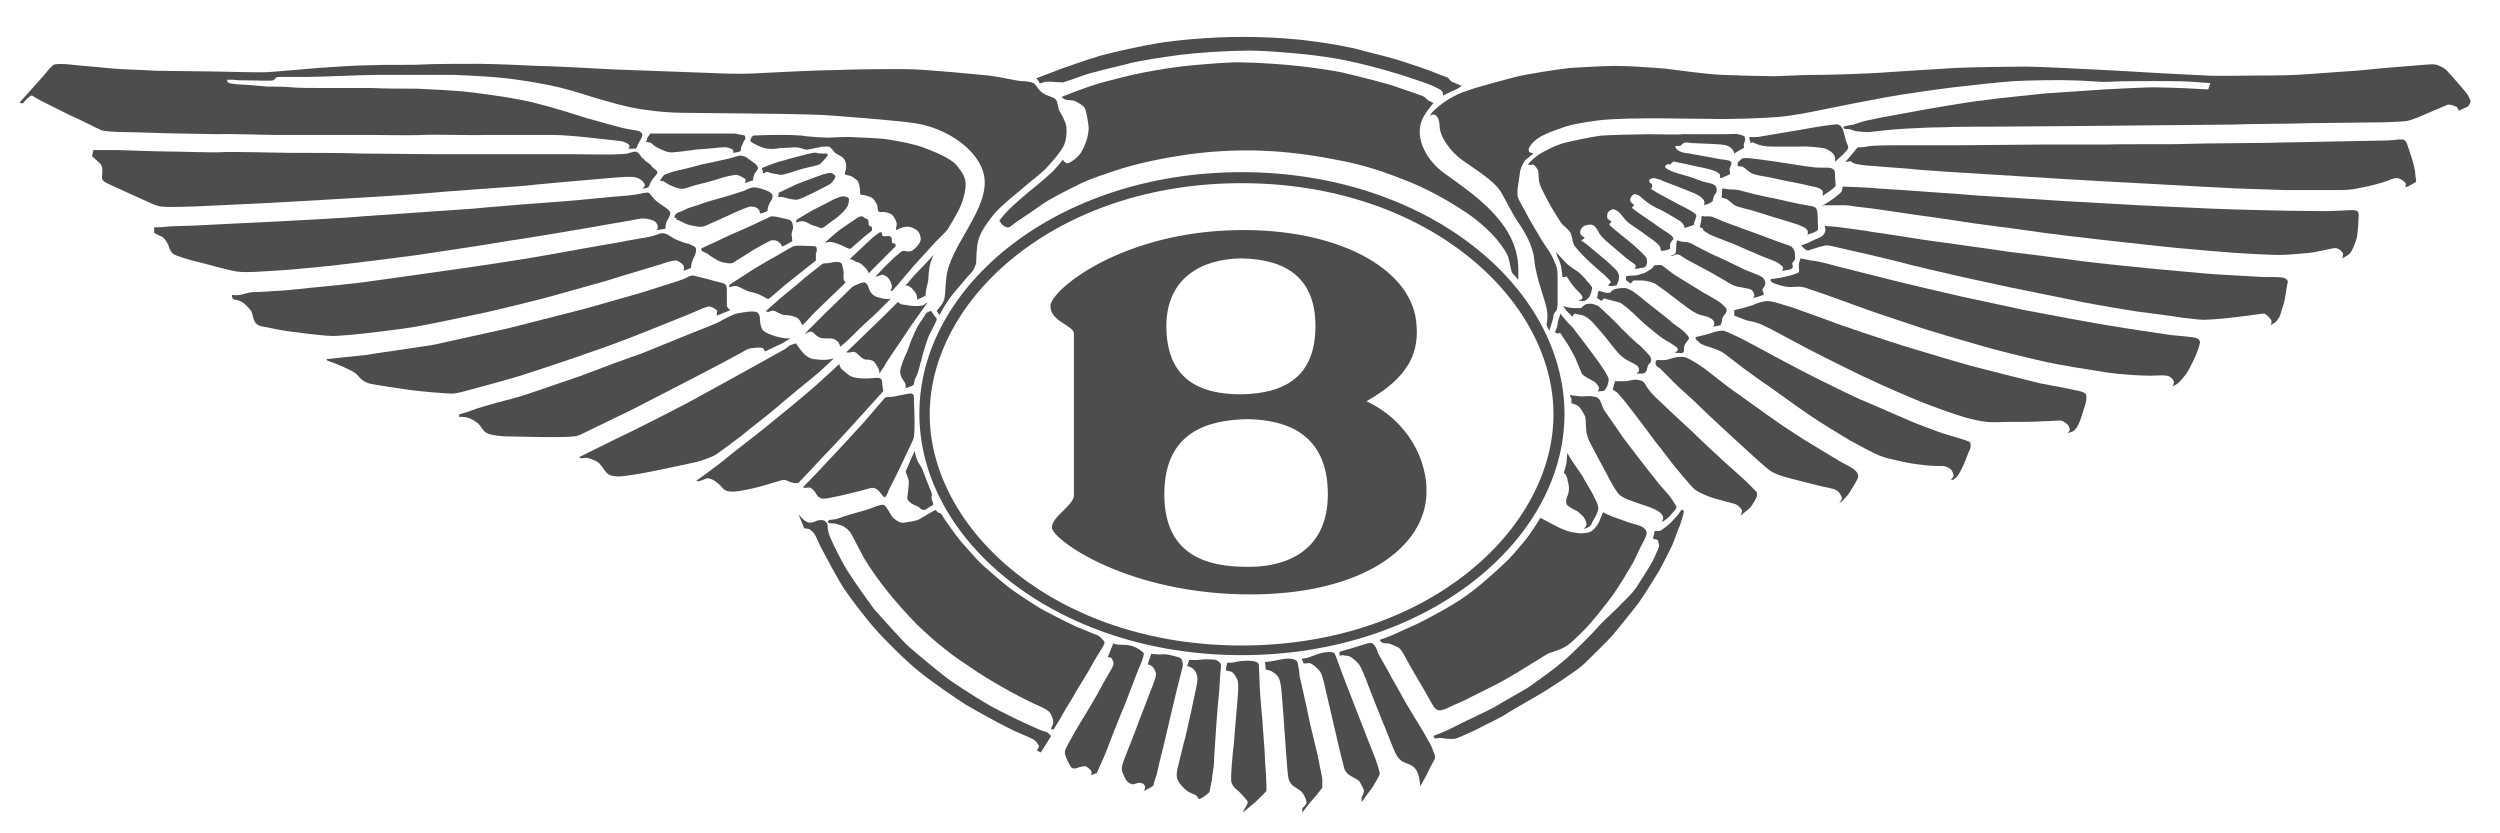
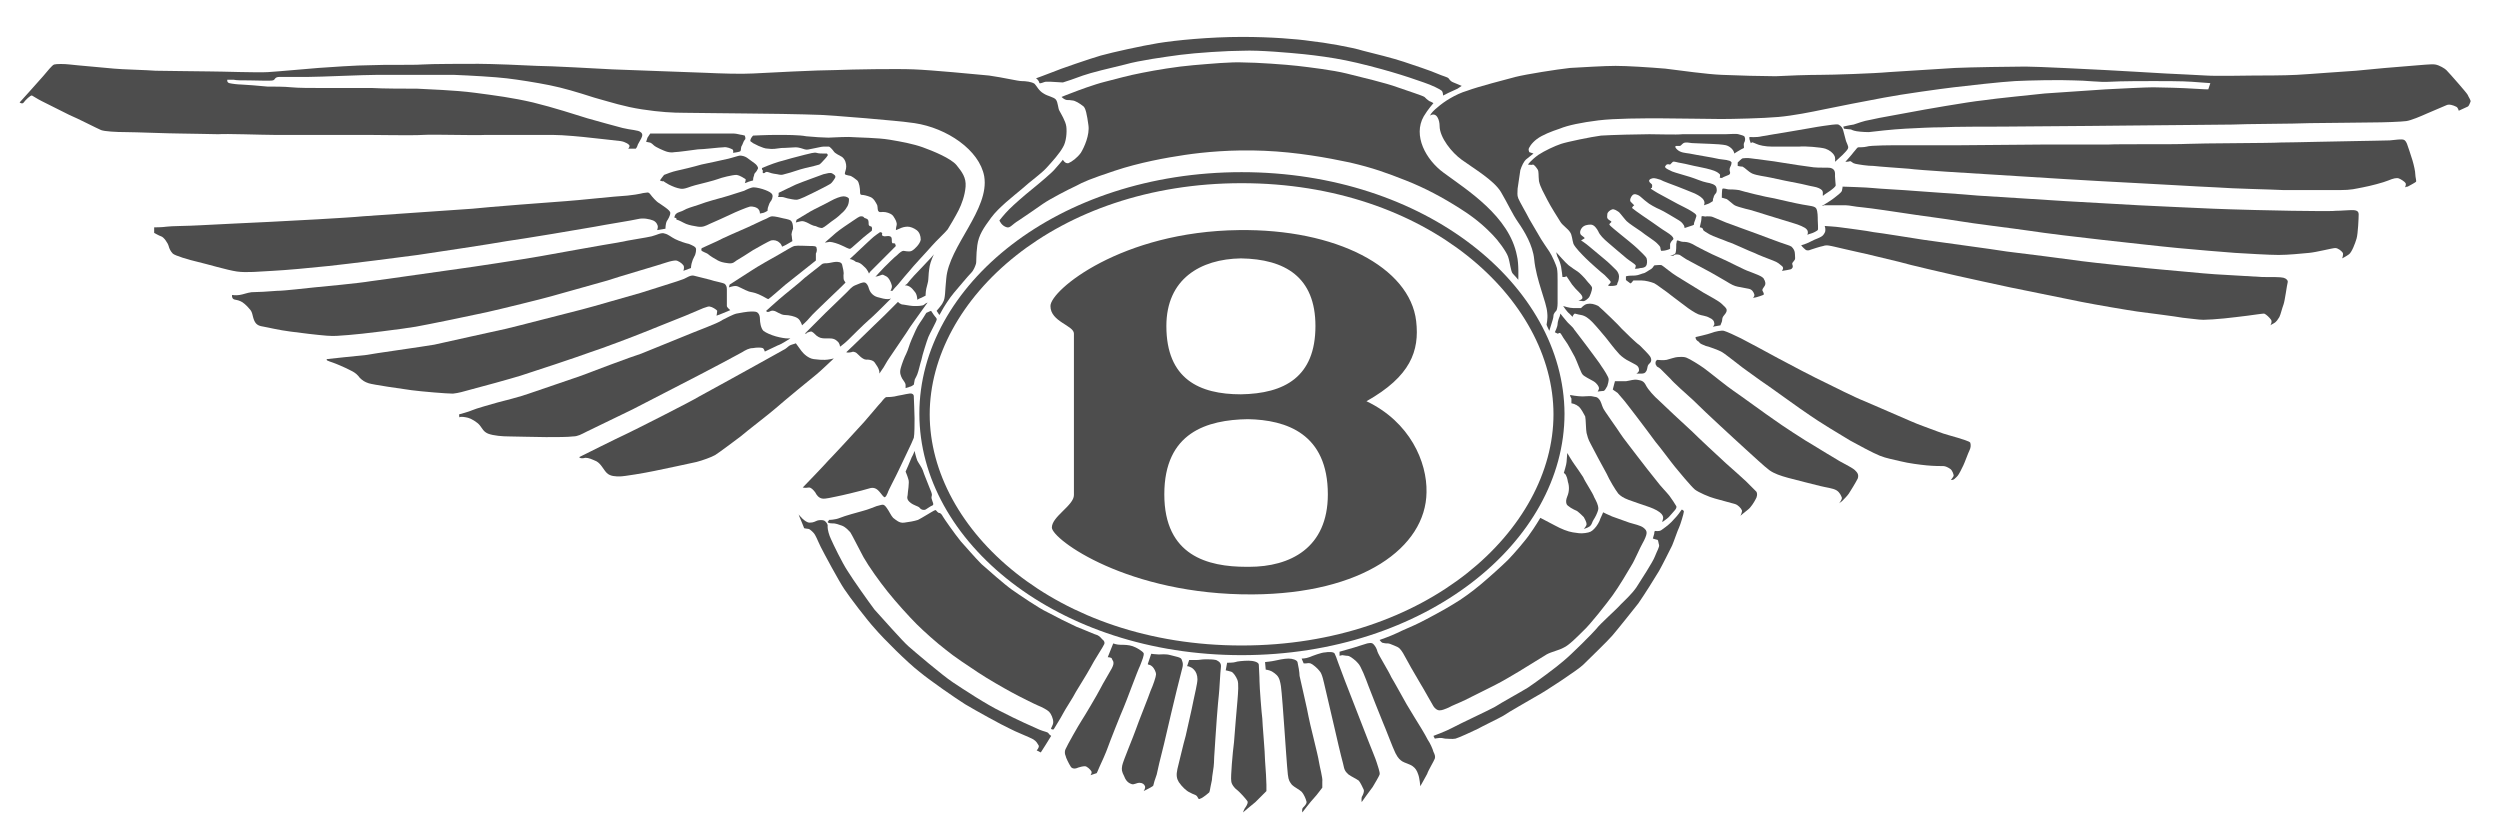
<svg xmlns="http://www.w3.org/2000/svg" width="51px" height="17px" viewBox="0 0 51 17" version="1.1">
  <title>bentley</title>
  <g id="Fordonsdata" stroke="none" stroke-width="1" fill="none" fill-rule="evenodd">
    <g id="Ikoner" transform="translate(-837, -2595)" fill="#4D4D4D" fill-rule="nonzero">
      <g id="bentley" transform="translate(837.4, 2595.753)">
        <path d="M18.904,4.927 C18.96,4.265 19.791,3.519 19.678,2.843 C19.58,2.308 18.918,1.858 18.257,1.759 C17.876,1.703 16.624,1.605 16.342,1.591 C16.004,1.577 15.103,1.562 14.808,1.562 C14.526,1.562 13.78,1.548 13.555,1.548 C13.33,1.548 13.062,1.534 12.697,1.478 C12.331,1.422 12.077,1.337 11.725,1.239 C11.373,1.126 11.092,1.042 10.81,0.985 C10.529,0.929 10.177,0.873 9.938,0.845 C9.698,0.816 9.206,0.788 8.854,0.774 C8.488,0.774 7.601,0.774 7.305,0.774 C7.024,0.774 6.123,0.816 5.898,0.816 C5.659,0.816 5.419,0.816 5.307,0.816 C5.194,0.816 5.222,0.873 5.166,0.887 C5.11,0.901 4.842,0.887 4.687,0.887 C4.532,0.887 4.42,0.887 4.364,0.873 C4.307,0.873 4.237,0.873 4.237,0.873 C4.237,0.873 4.223,0.929 4.279,0.943 C4.335,0.957 4.462,0.971 4.518,0.971 C4.561,0.971 4.927,0.999 5.053,1.013 C5.18,1.013 5.405,1.013 5.546,1.028 C5.687,1.042 5.94,1.042 6.109,1.042 C6.278,1.042 6.939,1.042 7.179,1.042 C7.418,1.056 7.883,1.056 8.108,1.056 C8.333,1.07 8.868,1.084 9.29,1.14 C9.712,1.196 10.05,1.239 10.473,1.337 C10.881,1.436 11.359,1.591 11.585,1.661 C11.824,1.731 12.148,1.816 12.302,1.858 C12.471,1.9 12.626,1.9 12.668,1.942 C12.711,1.971 12.711,2.013 12.682,2.069 C12.654,2.125 12.64,2.14 12.612,2.196 C12.598,2.252 12.57,2.28 12.57,2.28 L12.415,2.28 C12.415,2.28 12.443,2.252 12.443,2.224 C12.443,2.196 12.359,2.14 12.26,2.125 C12.162,2.111 11.739,2.069 11.627,2.055 C11.514,2.041 11.092,1.999 10.867,1.999 C10.641,1.999 9.741,1.999 9.515,1.999 C9.29,2.013 8.446,1.985 8.234,1.999 C8.023,2.013 7.277,1.999 7.08,1.999 C6.883,1.999 6.419,1.999 6.222,1.999 C6.039,1.999 5.405,1.999 5.18,1.999 C4.955,1.999 4.195,1.971 4.054,1.985 C3.913,1.985 3.491,1.971 3.28,1.971 C3.069,1.971 2.351,1.942 2.168,1.942 C1.971,1.942 1.731,1.928 1.661,1.9 C1.591,1.872 1.182,1.661 1.013,1.591 C0.845,1.506 0.535,1.351 0.45,1.309 C0.366,1.267 0.282,1.211 0.253,1.196 C0.225,1.182 0.113,1.295 0.084,1.337 C0.056,1.379 0,1.337 0,1.337 C0,1.337 0.394,0.901 0.479,0.802 C0.563,0.704 0.662,0.577 0.704,0.563 C0.746,0.549 0.915,0.549 1.028,0.563 C1.126,0.577 1.802,0.633 1.928,0.647 C2.055,0.662 2.618,0.676 2.773,0.69 C2.928,0.69 3.632,0.704 3.871,0.704 C4.11,0.704 4.856,0.732 5.067,0.718 C5.293,0.704 5.912,0.647 6.095,0.633 C6.292,0.619 6.883,0.577 7.165,0.577 C7.446,0.563 8.023,0.577 8.206,0.563 C8.389,0.549 9.121,0.549 9.361,0.549 C9.614,0.549 10.318,0.577 10.557,0.591 C10.796,0.591 11.824,0.647 12.091,0.662 C12.359,0.676 13.696,0.718 13.991,0.732 C14.287,0.746 14.723,0.76 14.963,0.746 C15.202,0.732 16.314,0.676 16.652,0.676 C16.99,0.662 17.891,0.647 18.242,0.662 C18.608,0.676 19.481,0.76 19.777,0.788 C20.072,0.83 20.368,0.901 20.438,0.901 C20.523,0.901 20.649,0.915 20.706,0.957 C20.748,0.999 20.79,1.098 20.889,1.154 C20.973,1.211 21.1,1.225 21.142,1.281 C21.184,1.337 21.184,1.464 21.212,1.506 C21.241,1.562 21.339,1.717 21.353,1.83 C21.367,1.942 21.353,2.14 21.283,2.252 C21.212,2.379 21.086,2.52 20.959,2.66 C20.832,2.801 20.621,2.942 20.452,3.097 C20.269,3.252 19.974,3.477 19.819,3.688 C19.664,3.899 19.566,4.04 19.537,4.251 C19.509,4.462 19.523,4.589 19.509,4.631 C19.495,4.673 19.467,4.758 19.411,4.814 C19.354,4.87 19.143,5.124 19.059,5.222 C18.974,5.321 18.848,5.518 18.82,5.574 C18.791,5.63 18.763,5.673 18.763,5.673 L18.707,5.588 C18.707,5.588 18.82,5.461 18.834,5.419 C18.89,5.335 18.876,5.18 18.904,4.927" id="Path" />
-         <path d="M1.478,2.435 L1.506,2.308 C1.506,2.308 1.872,2.308 1.985,2.308 C2.097,2.308 2.759,2.337 2.998,2.337 C3.237,2.337 3.955,2.365 4.138,2.351 C4.307,2.337 5.293,2.365 5.504,2.365 C5.715,2.365 6.742,2.365 6.954,2.379 C7.165,2.379 8.333,2.393 8.516,2.393 C8.699,2.393 9.67,2.393 9.895,2.393 C10.121,2.393 11.092,2.393 11.303,2.393 C11.528,2.393 12.077,2.407 12.204,2.393 C12.331,2.393 12.429,2.379 12.443,2.365 C12.471,2.365 12.542,2.323 12.598,2.351 C12.64,2.379 12.668,2.421 12.682,2.449 C12.711,2.477 12.753,2.506 12.767,2.534 C12.795,2.548 12.837,2.576 12.879,2.618 C12.908,2.66 12.908,2.66 12.964,2.703 C13.02,2.745 13.02,2.759 13.006,2.787 C12.992,2.815 12.908,2.9 12.879,2.956 C12.851,3.012 12.837,3.054 12.823,3.069 C12.809,3.083 12.697,3.097 12.697,3.097 C12.697,3.097 12.767,3.054 12.753,3.012 C12.739,2.97 12.668,2.871 12.514,2.857 C12.359,2.843 11.979,2.886 11.796,2.9 C11.627,2.914 10.487,3.012 10.275,3.04 C10.078,3.054 8.488,3.167 8.22,3.195 C7.953,3.223 6.7,3.294 6.461,3.308 C6.222,3.322 5.278,3.378 4.997,3.392 C4.701,3.406 4.04,3.435 3.786,3.449 C3.533,3.463 3.026,3.477 2.928,3.463 C2.829,3.463 2.703,3.406 2.646,3.378 C2.576,3.35 2.182,3.167 2.055,3.111 C1.942,3.054 1.745,2.984 1.703,2.928 C1.661,2.886 1.689,2.801 1.689,2.745 C1.689,2.689 1.689,2.618 1.619,2.562 C1.562,2.506 1.478,2.435 1.478,2.435" id="Path" />
        <path d="M2.745,3.998 L2.745,3.885 C2.745,3.885 2.914,3.885 2.998,3.871 C3.083,3.857 3.449,3.857 3.674,3.843 C3.913,3.829 4.842,3.786 5.124,3.772 C5.419,3.758 6.742,3.688 6.996,3.66 C7.249,3.646 8.98,3.519 9.234,3.505 C9.473,3.477 10.923,3.364 11.148,3.35 C11.373,3.336 12.133,3.252 12.401,3.237 C12.668,3.209 12.711,3.181 12.753,3.181 C12.795,3.181 12.823,3.153 12.865,3.209 C12.908,3.266 12.992,3.364 13.048,3.392 C13.105,3.435 13.274,3.533 13.274,3.589 C13.274,3.646 13.231,3.716 13.203,3.758 C13.175,3.815 13.175,3.913 13.175,3.913 L13.006,3.941 C13.006,3.941 13.02,3.899 13.02,3.871 C13.02,3.843 12.992,3.772 12.922,3.744 C12.851,3.716 12.725,3.688 12.612,3.716 C12.499,3.744 11.95,3.829 11.739,3.871 C11.514,3.913 10.247,4.124 9.938,4.166 C9.628,4.223 8.403,4.406 8.122,4.448 C7.826,4.49 6.7,4.631 6.306,4.673 C5.912,4.715 5.433,4.758 5.166,4.772 C4.898,4.786 4.631,4.814 4.434,4.786 C4.237,4.758 3.815,4.631 3.632,4.589 C3.449,4.547 3.167,4.462 3.125,4.42 C3.083,4.378 3.054,4.321 3.04,4.265 C3.026,4.209 2.942,4.082 2.886,4.068 C2.843,4.054 2.745,3.998 2.745,3.998" id="Path" />
        <path d="M4.335,5.264 C4.335,5.264 4.406,5.278 4.49,5.264 C4.575,5.25 4.631,5.222 4.73,5.208 C4.828,5.208 5.095,5.194 5.25,5.18 C5.405,5.18 5.856,5.124 6.01,5.11 C6.165,5.095 6.925,5.025 7.165,4.983 C7.404,4.955 8.741,4.758 8.966,4.73 C9.192,4.701 10.304,4.532 10.613,4.476 C10.923,4.42 11.936,4.237 12.204,4.195 C12.471,4.138 12.781,4.096 12.894,4.068 C13.006,4.04 13.091,3.983 13.161,4.012 C13.231,4.026 13.288,4.082 13.372,4.124 C13.457,4.166 13.583,4.209 13.654,4.223 C13.724,4.251 13.78,4.279 13.794,4.307 C13.809,4.335 13.794,4.434 13.766,4.476 C13.738,4.532 13.724,4.561 13.71,4.617 C13.696,4.673 13.696,4.715 13.696,4.715 L13.541,4.772 C13.541,4.772 13.569,4.701 13.541,4.659 C13.513,4.617 13.428,4.561 13.386,4.561 C13.344,4.561 13.274,4.575 13.189,4.603 C13.119,4.631 12.148,4.913 11.993,4.969 L10.838,5.293 C10.698,5.335 9.783,5.56 9.529,5.616 C9.276,5.673 8.319,5.87 8.08,5.912 C7.84,5.954 6.939,6.067 6.714,6.081 C6.489,6.095 6.447,6.109 6.264,6.095 C6.081,6.081 5.729,6.039 5.518,6.01 C5.293,5.982 5.067,5.926 4.983,5.912 C4.898,5.898 4.828,5.884 4.786,5.785 C4.744,5.687 4.758,5.616 4.687,5.546 C4.631,5.476 4.547,5.405 4.504,5.391 C4.448,5.363 4.378,5.363 4.364,5.349 C4.321,5.321 4.335,5.264 4.335,5.264" id="Path" />
        <path d="M6.264,6.573 C6.264,6.573 6.911,6.503 7.066,6.489 C7.207,6.461 8.22,6.32 8.46,6.278 C8.699,6.222 9.741,5.996 9.924,5.954 C10.107,5.912 11.247,5.616 11.472,5.56 C11.697,5.504 12.457,5.278 12.668,5.222 C12.879,5.152 13.485,4.969 13.541,4.941 C13.611,4.913 13.682,4.856 13.752,4.87 C13.823,4.884 14.02,4.941 14.09,4.955 C14.16,4.983 14.343,5.011 14.386,5.039 C14.414,5.067 14.428,5.095 14.428,5.152 C14.428,5.208 14.428,5.461 14.428,5.49 C14.428,5.518 14.498,5.574 14.498,5.574 L14.329,5.644 C14.287,5.659 14.217,5.687 14.217,5.687 C14.217,5.687 14.231,5.616 14.231,5.588 C14.217,5.56 14.118,5.504 14.09,5.504 C14.062,5.49 14.034,5.504 13.949,5.532 C13.879,5.56 13.682,5.644 13.583,5.687 C13.485,5.729 12.908,5.954 12.739,6.025 C12.57,6.095 11.866,6.362 11.641,6.433 C11.416,6.517 10.402,6.855 10.219,6.911 C10.036,6.968 9.375,7.151 9.206,7.193 C9.051,7.235 8.966,7.263 8.84,7.277 C8.713,7.277 8.206,7.235 7.995,7.207 C7.784,7.179 7.207,7.094 7.122,7.066 C7.038,7.038 6.996,7.01 6.939,6.954 C6.897,6.897 6.855,6.855 6.771,6.813 C6.686,6.771 6.602,6.728 6.531,6.7 C6.461,6.672 6.433,6.658 6.39,6.644 C6.348,6.63 6.306,6.616 6.278,6.602 C6.264,6.602 6.264,6.573 6.264,6.573" id="Path" />
        <path d="M8.966,7.7 C8.966,7.7 9.178,7.643 9.234,7.615 C9.29,7.587 9.642,7.488 9.741,7.46 C9.853,7.432 10.233,7.334 10.388,7.277 C10.543,7.221 11.303,6.968 11.458,6.911 C11.599,6.855 12.499,6.517 12.682,6.461 C12.865,6.39 13.851,5.982 14.006,5.926 C14.146,5.87 14.287,5.813 14.343,5.771 C14.4,5.743 14.555,5.659 14.625,5.644 C14.695,5.63 14.85,5.602 14.921,5.602 C14.991,5.602 15.033,5.602 15.061,5.63 C15.089,5.659 15.103,5.701 15.103,5.757 C15.103,5.813 15.118,5.94 15.174,5.996 C15.23,6.039 15.329,6.081 15.427,6.109 C15.526,6.137 15.624,6.151 15.667,6.151 C15.709,6.151 15.723,6.151 15.723,6.151 C15.723,6.151 15.526,6.278 15.469,6.292 L15.202,6.419 C15.202,6.419 15.188,6.362 15.16,6.348 C15.132,6.334 15.033,6.334 14.963,6.348 C14.878,6.348 14.808,6.39 14.738,6.433 C14.667,6.475 13.977,6.841 13.837,6.911 C13.696,6.982 12.64,7.531 12.499,7.601 C12.359,7.671 11.683,7.995 11.57,8.051 C11.458,8.108 11.387,8.15 11.289,8.15 C11.19,8.164 10.951,8.164 10.74,8.164 C10.529,8.164 10.107,8.15 9.98,8.15 C9.853,8.15 9.67,8.136 9.558,8.094 C9.459,8.051 9.445,7.995 9.389,7.925 C9.332,7.854 9.206,7.784 9.149,7.77 C9.093,7.756 9.009,7.742 8.98,7.756 C8.966,7.784 8.966,7.7 8.966,7.7" id="Path" />
        <path d="M11.416,8.572 C11.416,8.572 12.232,8.164 12.359,8.108 C12.485,8.051 13.71,7.432 13.865,7.334 C14.02,7.249 14.921,6.756 15.118,6.644 C15.315,6.531 15.582,6.39 15.624,6.362 C15.667,6.334 15.695,6.292 15.751,6.278 C15.807,6.264 15.835,6.25 15.835,6.25 C15.835,6.25 15.906,6.348 15.948,6.405 C15.99,6.461 16.089,6.559 16.201,6.573 C16.314,6.588 16.356,6.588 16.427,6.588 C16.497,6.588 16.61,6.559 16.61,6.559 C16.61,6.559 16.314,6.841 16.258,6.883 C16.201,6.925 15.554,7.46 15.427,7.573 C15.301,7.685 14.822,8.051 14.709,8.15 C14.597,8.234 14.259,8.488 14.189,8.53 C14.118,8.572 13.921,8.643 13.809,8.671 C13.696,8.699 13.147,8.812 12.95,8.854 C12.753,8.896 12.331,8.966 12.246,8.966 C12.162,8.966 12.049,8.966 11.979,8.896 C11.908,8.826 11.866,8.713 11.767,8.657 C11.669,8.614 11.613,8.586 11.542,8.586 C11.43,8.614 11.416,8.572 11.416,8.572" id="Path" />
-         <path d="M13.809,9.051 C13.809,9.051 14.259,8.727 14.357,8.643 C14.456,8.558 14.85,8.249 14.963,8.164 C15.075,8.08 15.54,7.7 15.695,7.573 C15.835,7.46 16.272,7.094 16.384,6.982 C16.497,6.883 16.722,6.672 16.722,6.672 C16.722,6.672 16.736,6.756 16.779,6.785 C16.821,6.813 16.877,6.883 16.962,6.925 C17.06,6.968 17.187,6.968 17.271,6.968 C17.37,6.968 17.454,6.954 17.496,6.954 C17.539,6.954 17.595,6.968 17.595,7.038 C17.595,7.094 17.609,7.137 17.609,7.165 C17.609,7.193 17.623,7.221 17.623,7.221 L16.962,7.953 C16.835,8.094 16.455,8.502 16.342,8.614 C16.23,8.741 15.92,9.065 15.892,9.093 C15.85,9.121 15.751,9.093 15.681,9.065 C15.596,9.009 15.526,9.051 15.427,9.079 C15.329,9.107 15.146,9.163 15.033,9.192 C14.935,9.22 14.639,9.276 14.569,9.276 C14.498,9.276 14.414,9.276 14.357,9.22 C14.315,9.163 14.203,9.065 14.146,9.037 C14.09,9.009 14.034,8.995 14.006,9.009 C13.935,9.037 13.823,9.093 13.809,9.051" id="Path" />
        <path d="M15.976,9.192 C15.976,9.192 16.413,8.741 16.497,8.643 C16.596,8.544 17.116,7.981 17.229,7.854 C17.342,7.728 17.525,7.502 17.581,7.446 C17.623,7.39 17.665,7.348 17.679,7.348 C17.708,7.348 17.82,7.348 17.919,7.319 C18.017,7.305 18.158,7.263 18.2,7.277 C18.242,7.291 18.242,7.319 18.242,7.348 C18.242,7.376 18.257,7.685 18.257,7.784 C18.257,7.883 18.257,8.108 18.242,8.178 C18.214,8.263 17.989,8.713 17.933,8.84 C17.876,8.966 17.722,9.248 17.708,9.304 C17.679,9.361 17.679,9.375 17.651,9.389 C17.637,9.403 17.595,9.346 17.539,9.276 C17.454,9.178 17.384,9.192 17.299,9.22 C17.215,9.248 16.75,9.361 16.666,9.375 C16.581,9.389 16.441,9.431 16.37,9.417 C16.3,9.403 16.258,9.346 16.23,9.29 C16.187,9.234 16.145,9.192 16.103,9.192 C16.018,9.206 15.976,9.192 15.976,9.192" id="Path" />
        <path d="M18.074,8.868 C18.074,8.868 18.186,8.614 18.2,8.572 C18.228,8.53 18.257,8.446 18.257,8.446 C18.257,8.446 18.285,8.572 18.313,8.643 C18.341,8.699 18.397,8.769 18.425,8.84 C18.439,8.896 18.552,9.163 18.566,9.206 C18.58,9.248 18.622,9.318 18.608,9.361 C18.594,9.403 18.608,9.431 18.622,9.473 C18.637,9.515 18.651,9.543 18.622,9.558 C18.58,9.572 18.51,9.628 18.482,9.642 C18.454,9.656 18.397,9.656 18.355,9.6 C18.327,9.572 18.242,9.558 18.172,9.501 C18.102,9.445 18.102,9.403 18.116,9.346 C18.116,9.29 18.158,9.079 18.13,9.023 C18.116,8.966 18.074,8.868 18.074,8.868" id="Path" />
        <path d="M15.892,9.741 C15.892,9.741 16.018,9.909 16.117,9.909 C16.201,9.909 16.23,9.881 16.272,9.867 C16.314,9.853 16.384,9.853 16.413,9.867 C16.441,9.881 16.497,9.938 16.483,9.994 C16.483,10.05 16.511,10.163 16.553,10.247 C16.596,10.346 16.779,10.726 16.891,10.895 C17.004,11.078 17.313,11.514 17.44,11.683 C17.581,11.838 18.017,12.331 18.13,12.429 C18.242,12.528 18.82,13.02 19.031,13.161 C19.242,13.302 19.734,13.626 20.03,13.766 C20.326,13.921 20.706,14.09 20.804,14.132 C20.903,14.174 20.959,14.174 20.987,14.203 C21.001,14.231 21.044,14.259 21.044,14.259 L20.931,14.442 L20.832,14.597 L20.748,14.555 C20.748,14.555 20.804,14.498 20.79,14.456 C20.762,14.414 20.748,14.372 20.678,14.329 C20.607,14.287 20.312,14.174 20.185,14.104 C20.058,14.048 19.495,13.738 19.284,13.611 C19.087,13.485 18.594,13.147 18.355,12.95 C18.116,12.767 17.609,12.26 17.454,12.077 C17.285,11.894 16.933,11.43 16.821,11.261 C16.708,11.092 16.413,10.543 16.342,10.402 C16.272,10.261 16.244,10.163 16.187,10.107 C16.131,10.05 16.103,10.036 16.089,10.036 C16.061,10.036 16.004,10.022 16.004,10.022 C16.004,10.022 15.99,9.98 15.948,9.881 C15.92,9.825 15.892,9.741 15.892,9.741" id="Path" />
        <path d="M16.511,9.853 C16.511,9.853 16.638,9.853 16.736,9.811 C16.835,9.769 17.102,9.698 17.201,9.67 C17.313,9.642 17.44,9.586 17.482,9.572 C17.539,9.558 17.581,9.543 17.609,9.543 C17.637,9.543 17.665,9.572 17.693,9.614 C17.736,9.67 17.778,9.769 17.82,9.811 C17.876,9.853 17.947,9.924 18.045,9.909 C18.144,9.895 18.242,9.881 18.327,9.853 C18.411,9.811 18.566,9.712 18.594,9.698 C18.622,9.684 18.679,9.642 18.693,9.656 C18.707,9.67 18.735,9.712 18.763,9.712 C18.791,9.712 18.82,9.755 18.834,9.783 C18.848,9.811 19.073,10.135 19.2,10.29 C19.326,10.43 19.495,10.627 19.622,10.754 C19.749,10.867 20.1,11.176 20.241,11.275 C20.382,11.373 20.79,11.655 20.973,11.739 C21.156,11.838 21.381,11.95 21.564,12.035 C21.747,12.105 21.93,12.19 21.987,12.204 C22.043,12.232 22.057,12.26 22.085,12.288 C22.127,12.316 22.141,12.359 22.127,12.387 C22.113,12.429 21.916,12.725 21.846,12.865 C21.761,13.02 21.607,13.26 21.55,13.358 C21.494,13.471 21.325,13.724 21.283,13.809 C21.241,13.893 21.114,14.09 21.1,14.118 C21.1,14.132 21.058,14.132 21.044,14.118 C21.029,14.104 21.086,14.048 21.086,13.977 C21.086,13.907 21.044,13.809 21.001,13.766 C20.959,13.724 20.846,13.668 20.776,13.64 C20.706,13.611 20.396,13.457 20.241,13.372 C20.086,13.288 19.763,13.105 19.551,12.964 C19.34,12.823 19.059,12.64 18.89,12.499 C18.707,12.359 18.454,12.133 18.299,11.979 C18.144,11.824 17.876,11.528 17.708,11.317 C17.539,11.106 17.327,10.81 17.215,10.613 C17.102,10.402 16.976,10.149 16.947,10.107 C16.905,10.064 16.849,9.994 16.764,9.966 C16.68,9.938 16.638,9.924 16.596,9.924 C16.553,9.924 16.497,9.924 16.483,9.895 C16.511,9.867 16.511,9.853 16.511,9.853" id="Path" />
        <path d="M12.865,1.971 C12.865,1.971 13.541,1.971 13.738,1.971 C13.935,1.971 14.512,1.971 14.569,1.971 C14.625,1.971 14.709,1.999 14.738,1.999 L14.794,2.013 C14.794,2.013 14.822,2.083 14.794,2.097 C14.766,2.125 14.752,2.196 14.723,2.238 C14.709,2.28 14.723,2.323 14.695,2.337 C14.667,2.351 14.555,2.365 14.555,2.365 C14.555,2.365 14.569,2.308 14.54,2.294 C14.512,2.28 14.428,2.238 14.357,2.252 C14.287,2.252 13.949,2.294 13.837,2.294 C13.724,2.308 13.428,2.351 13.358,2.351 C13.302,2.365 13.231,2.351 13.189,2.337 C13.147,2.323 12.978,2.252 12.936,2.21 C12.894,2.168 12.865,2.154 12.851,2.154 L12.781,2.14 L12.809,2.055 C12.837,2.013 12.865,1.971 12.865,1.971" id="Path" />
        <path d="M13.062,2.928 C13.062,2.928 13.133,2.829 13.147,2.815 C13.175,2.801 13.33,2.745 13.4,2.731 C13.471,2.717 13.766,2.646 13.907,2.604 C14.048,2.576 14.301,2.52 14.428,2.491 C14.555,2.463 14.667,2.421 14.695,2.421 C14.738,2.421 14.794,2.435 14.836,2.463 C14.878,2.491 14.949,2.548 14.991,2.576 C15.033,2.604 15.075,2.66 15.061,2.689 C15.047,2.717 15.033,2.745 15.005,2.773 C14.977,2.801 14.991,2.815 14.977,2.843 C14.963,2.871 14.963,2.928 14.963,2.928 C14.963,2.928 14.85,2.956 14.836,2.97 C14.822,2.97 14.794,2.984 14.794,2.984 C14.794,2.984 14.822,2.914 14.808,2.9 C14.78,2.886 14.709,2.829 14.625,2.815 C14.54,2.815 14.315,2.871 14.245,2.9 C14.174,2.928 13.893,2.998 13.78,3.026 C13.668,3.054 13.569,3.111 13.485,3.097 C13.4,3.083 13.33,3.054 13.245,3.012 C13.175,2.97 13.147,2.956 13.133,2.942 C13.119,2.956 13.062,2.928 13.062,2.928" id="Path" />
        <path d="M13.358,3.688 C13.358,3.688 13.358,3.632 13.4,3.603 C13.428,3.575 13.513,3.561 13.555,3.533 C13.597,3.505 13.724,3.463 13.865,3.42 C14.006,3.364 14.273,3.294 14.372,3.266 C14.484,3.237 14.723,3.153 14.78,3.139 C14.836,3.111 14.921,3.069 14.977,3.069 C15.033,3.069 15.146,3.097 15.216,3.125 C15.286,3.153 15.343,3.181 15.357,3.223 C15.371,3.266 15.343,3.336 15.315,3.364 C15.286,3.406 15.286,3.435 15.272,3.463 C15.258,3.491 15.258,3.547 15.258,3.547 C15.258,3.547 15.216,3.575 15.174,3.589 L15.103,3.603 C15.103,3.603 15.103,3.547 15.075,3.519 C15.047,3.477 14.949,3.449 14.892,3.463 C14.836,3.477 14.597,3.575 14.512,3.618 C14.428,3.66 14.174,3.772 14.076,3.815 C13.991,3.857 13.935,3.885 13.837,3.871 C13.752,3.857 13.668,3.843 13.597,3.815 C13.527,3.786 13.443,3.73 13.4,3.73 C13.414,3.688 13.358,3.688 13.358,3.688" id="Path" />
        <path d="M13.921,4.307 L14.231,4.166 C14.329,4.11 14.723,3.941 14.85,3.885 C14.977,3.829 15.174,3.73 15.216,3.716 C15.258,3.702 15.301,3.66 15.357,3.66 C15.413,3.66 15.526,3.688 15.582,3.702 C15.652,3.716 15.737,3.73 15.751,3.772 C15.779,3.815 15.779,3.899 15.779,3.913 C15.765,3.941 15.737,4.026 15.751,4.054 C15.751,4.082 15.765,4.166 15.765,4.166 L15.667,4.223 C15.624,4.251 15.554,4.279 15.554,4.279 C15.554,4.279 15.54,4.223 15.498,4.195 C15.455,4.152 15.385,4.138 15.329,4.152 C15.286,4.166 15.061,4.293 14.963,4.349 C14.878,4.406 14.653,4.547 14.625,4.561 C14.583,4.589 14.555,4.631 14.456,4.617 C14.343,4.603 14.301,4.589 14.245,4.561 C14.189,4.532 14.076,4.462 14.048,4.434 C14.02,4.406 13.907,4.378 13.907,4.349 C13.907,4.307 13.921,4.307 13.921,4.307" id="Path" />
        <path d="M14.484,5.053 C14.484,5.053 14.794,4.856 14.921,4.772 C15.047,4.687 15.371,4.504 15.498,4.434 C15.624,4.364 15.751,4.279 15.807,4.265 C15.878,4.251 16.033,4.265 16.117,4.265 C16.201,4.265 16.258,4.265 16.258,4.307 C16.272,4.349 16.258,4.392 16.244,4.42 C16.244,4.462 16.244,4.561 16.244,4.561 L15.624,5.053 C15.526,5.138 15.286,5.349 15.272,5.349 C15.258,5.349 15.174,5.293 15.075,5.25 C14.977,5.208 14.921,5.208 14.878,5.194 C14.836,5.18 14.78,5.152 14.723,5.124 C14.667,5.095 14.639,5.081 14.597,5.081 C14.555,5.081 14.47,5.11 14.47,5.11 L14.484,5.053 Z" id="Path" />
        <path d="M15.23,5.588 C15.23,5.588 15.385,5.447 15.498,5.349 C15.61,5.25 15.934,4.997 16.018,4.913 C16.103,4.842 16.328,4.673 16.356,4.645 C16.384,4.617 16.427,4.617 16.469,4.617 C16.511,4.617 16.61,4.589 16.652,4.589 C16.694,4.589 16.764,4.589 16.779,4.645 C16.793,4.701 16.821,4.814 16.807,4.856 C16.807,4.898 16.807,4.955 16.821,4.969 C16.835,4.997 16.849,5.011 16.849,5.011 C16.849,5.011 16.807,5.053 16.75,5.11 C16.694,5.166 16.497,5.349 16.427,5.419 C16.342,5.504 16.173,5.659 16.117,5.729 C16.061,5.799 15.962,5.884 15.962,5.884 C15.962,5.884 15.934,5.785 15.878,5.743 C15.821,5.701 15.695,5.673 15.61,5.673 C15.526,5.673 15.427,5.588 15.385,5.588 C15.343,5.574 15.301,5.602 15.301,5.602 C15.301,5.602 15.244,5.63 15.23,5.588" id="Path" />
        <path d="M16.018,6.053 L16.441,5.63 C16.525,5.546 16.793,5.293 16.863,5.222 C16.933,5.152 16.976,5.095 17.046,5.067 C17.116,5.039 17.201,4.997 17.243,5.011 C17.285,5.025 17.313,5.081 17.327,5.138 C17.342,5.194 17.398,5.278 17.496,5.307 C17.595,5.335 17.651,5.349 17.708,5.349 C17.75,5.349 17.778,5.335 17.778,5.335 C17.778,5.335 17.679,5.433 17.623,5.49 C17.567,5.546 17.412,5.701 17.313,5.785 C17.215,5.87 16.976,6.109 16.905,6.179 C16.835,6.25 16.736,6.32 16.736,6.32 C16.736,6.32 16.736,6.25 16.68,6.207 C16.61,6.137 16.525,6.151 16.441,6.151 C16.356,6.151 16.314,6.137 16.258,6.095 C16.215,6.053 16.173,6.01 16.145,6.01 C16.117,6.01 16.061,6.039 16.047,6.039 C16.089,6.053 16.018,6.053 16.018,6.053" id="Path" />
        <path d="M16.863,6.433 C16.863,6.433 17.102,6.207 17.215,6.095 C17.327,5.982 17.553,5.771 17.651,5.673 C17.75,5.574 17.919,5.405 17.919,5.405 C17.919,5.405 17.961,5.461 18.031,5.461 C18.116,5.476 18.2,5.49 18.257,5.49 C18.313,5.49 18.425,5.49 18.454,5.461 C18.482,5.433 18.524,5.419 18.524,5.419 C18.524,5.419 18.468,5.49 18.411,5.574 C18.355,5.659 18.172,5.898 18.088,6.039 C17.989,6.179 17.778,6.503 17.736,6.559 C17.693,6.616 17.623,6.756 17.595,6.785 C17.567,6.827 17.539,6.869 17.539,6.869 C17.539,6.869 17.553,6.799 17.482,6.7 C17.426,6.602 17.398,6.602 17.342,6.588 C17.285,6.573 17.271,6.602 17.201,6.559 C17.13,6.517 17.088,6.447 17.046,6.433 C17.004,6.419 17.004,6.419 16.962,6.433 C16.891,6.447 16.863,6.433 16.863,6.433" id="Path" />
        <path d="M18.594,5.588 C18.594,5.588 18.622,5.63 18.651,5.673 C18.679,5.715 18.721,5.743 18.707,5.771 C18.707,5.799 18.566,6.053 18.538,6.123 C18.51,6.193 18.411,6.503 18.397,6.588 C18.369,6.672 18.341,6.813 18.313,6.883 C18.285,6.954 18.257,6.982 18.257,7.01 L18.242,7.094 C18.242,7.094 18.186,7.137 18.158,7.137 L18.074,7.165 L18.074,7.094 C18.074,7.066 18.031,7.01 18.003,6.968 C17.975,6.911 17.947,6.855 17.975,6.756 C18.003,6.658 18.045,6.545 18.088,6.461 C18.13,6.376 18.144,6.292 18.2,6.165 C18.257,6.039 18.299,5.926 18.369,5.827 C18.439,5.729 18.468,5.673 18.496,5.63 C18.552,5.602 18.594,5.588 18.594,5.588" id="Path" />
        <path d="M14.963,2.013 C14.963,2.013 15.244,1.999 15.441,1.999 C15.652,1.999 15.906,1.999 16.047,2.027 C16.187,2.041 16.413,2.055 16.497,2.055 C16.581,2.055 16.708,2.041 16.919,2.041 C17.13,2.055 17.496,2.055 17.75,2.097 C18.003,2.14 18.228,2.182 18.425,2.252 C18.622,2.323 19.003,2.477 19.115,2.618 C19.228,2.759 19.312,2.871 19.298,3.054 C19.284,3.237 19.214,3.42 19.157,3.533 C19.101,3.646 18.96,3.885 18.932,3.927 C18.904,3.969 18.693,4.166 18.608,4.265 C18.524,4.364 18.242,4.659 18.13,4.8 C18.017,4.927 17.933,5.039 17.891,5.081 C17.834,5.138 17.806,5.18 17.806,5.18 L17.764,5.18 C17.764,5.18 17.806,5.124 17.792,5.067 C17.778,5.011 17.736,4.913 17.679,4.884 C17.623,4.856 17.609,4.842 17.581,4.856 C17.539,4.87 17.51,4.884 17.496,4.884 C17.468,4.884 17.454,4.898 17.454,4.898 C17.454,4.898 17.581,4.758 17.637,4.701 C17.693,4.645 17.848,4.49 17.905,4.448 C17.961,4.392 18.003,4.364 18.031,4.364 C18.059,4.364 18.144,4.392 18.2,4.364 C18.257,4.335 18.369,4.223 18.383,4.138 C18.383,4.054 18.355,3.983 18.299,3.941 C18.242,3.899 18.172,3.871 18.116,3.871 C18.059,3.871 18.003,3.885 17.947,3.913 C17.919,3.927 17.876,3.941 17.876,3.941 C17.876,3.941 17.876,3.899 17.891,3.843 C17.905,3.786 17.862,3.716 17.834,3.674 C17.806,3.618 17.736,3.589 17.665,3.575 C17.581,3.561 17.553,3.589 17.525,3.561 C17.496,3.533 17.51,3.491 17.496,3.435 C17.468,3.378 17.426,3.294 17.356,3.266 C17.285,3.237 17.215,3.223 17.187,3.223 C17.145,3.223 17.145,3.195 17.145,3.153 C17.145,3.097 17.13,2.97 17.088,2.928 C17.046,2.9 16.976,2.829 16.919,2.829 C16.863,2.815 16.835,2.815 16.835,2.787 C16.835,2.759 16.863,2.703 16.863,2.646 C16.863,2.59 16.849,2.506 16.779,2.449 C16.708,2.407 16.638,2.379 16.61,2.337 C16.581,2.294 16.525,2.238 16.511,2.238 C16.497,2.238 16.441,2.238 16.398,2.238 C16.356,2.238 16.258,2.266 16.173,2.28 C16.103,2.294 16.061,2.308 16.018,2.294 C15.976,2.28 15.892,2.252 15.835,2.252 C15.779,2.252 15.638,2.266 15.54,2.266 C15.441,2.28 15.357,2.294 15.272,2.28 C15.202,2.28 15.146,2.252 15.075,2.224 C15.019,2.196 14.991,2.182 14.963,2.168 C14.921,2.14 14.906,2.125 14.906,2.125 C14.906,2.125 14.906,2.097 14.921,2.069 C14.935,2.041 14.963,2.013 14.963,2.013" id="Path" />
        <path d="M15.146,2.674 C15.146,2.674 15.343,2.59 15.484,2.548 C15.624,2.506 15.892,2.435 16.004,2.407 C16.117,2.379 16.215,2.351 16.258,2.365 C16.3,2.379 16.356,2.379 16.398,2.379 L16.469,2.379 C16.469,2.379 16.497,2.407 16.483,2.421 C16.469,2.435 16.469,2.449 16.427,2.491 C16.384,2.534 16.356,2.576 16.314,2.604 C16.272,2.618 16.159,2.646 16.033,2.674 C15.906,2.703 15.723,2.773 15.652,2.787 C15.582,2.801 15.568,2.829 15.455,2.801 C15.343,2.787 15.315,2.773 15.272,2.759 C15.23,2.745 15.216,2.759 15.202,2.773 C15.174,2.787 15.16,2.773 15.16,2.773 L15.16,2.717 C15.132,2.703 15.146,2.674 15.146,2.674" id="Path" />
        <path d="M15.484,3.181 C15.484,3.181 15.681,3.083 15.835,3.012 C16.004,2.942 16.328,2.829 16.398,2.801 C16.469,2.787 16.539,2.759 16.581,2.787 C16.624,2.815 16.652,2.829 16.638,2.871 C16.624,2.9 16.567,2.984 16.539,2.998 C16.497,3.026 16.272,3.139 16.187,3.181 C16.103,3.223 15.906,3.322 15.85,3.322 C15.793,3.322 15.737,3.308 15.667,3.294 C15.61,3.28 15.582,3.266 15.554,3.266 C15.526,3.266 15.469,3.266 15.469,3.266 C15.469,3.266 15.484,3.252 15.484,3.223 C15.484,3.209 15.484,3.181 15.484,3.181" id="Path" />
        <path d="M15.85,3.73 C15.85,3.73 16.061,3.603 16.131,3.561 C16.201,3.519 16.441,3.406 16.539,3.35 C16.638,3.294 16.75,3.252 16.807,3.252 C16.863,3.252 16.919,3.28 16.919,3.308 C16.919,3.336 16.919,3.392 16.891,3.449 C16.863,3.491 16.849,3.533 16.764,3.603 C16.68,3.688 16.61,3.73 16.553,3.772 C16.497,3.815 16.413,3.885 16.37,3.899 C16.328,3.899 16.258,3.871 16.23,3.857 C16.187,3.857 16.089,3.801 16.061,3.786 C16.033,3.772 15.99,3.758 15.962,3.758 C15.934,3.758 15.835,3.786 15.835,3.786 L15.85,3.73 Z" id="Path" />
        <path d="M16.427,4.195 C16.427,4.195 16.553,4.082 16.652,3.998 C16.736,3.927 16.905,3.815 16.99,3.758 C17.074,3.702 17.13,3.66 17.159,3.66 C17.187,3.66 17.215,3.66 17.229,3.688 C17.243,3.702 17.299,3.702 17.313,3.744 C17.327,3.786 17.313,3.829 17.327,3.843 C17.342,3.871 17.384,3.857 17.384,3.885 C17.398,3.899 17.384,3.955 17.384,3.955 C17.384,3.955 17.201,4.096 17.145,4.152 C17.074,4.209 16.976,4.307 16.947,4.321 C16.919,4.335 16.835,4.279 16.764,4.251 C16.708,4.223 16.581,4.181 16.525,4.181 C16.455,4.195 16.427,4.195 16.427,4.195" id="Path" />
        <path d="M16.933,4.532 C16.933,4.532 17.088,4.392 17.159,4.321 C17.229,4.251 17.313,4.181 17.37,4.124 C17.426,4.068 17.553,3.983 17.553,3.983 C17.553,3.983 17.609,3.983 17.595,4.026 C17.581,4.054 17.623,4.068 17.651,4.068 C17.679,4.068 17.736,4.054 17.75,4.068 C17.764,4.068 17.792,4.082 17.792,4.124 C17.792,4.166 17.792,4.195 17.806,4.209 C17.82,4.209 17.862,4.209 17.862,4.223 C17.862,4.237 17.876,4.265 17.876,4.265 C17.876,4.265 17.679,4.462 17.595,4.547 C17.51,4.631 17.37,4.772 17.356,4.786 C17.342,4.8 17.327,4.828 17.327,4.828 C17.327,4.828 17.299,4.744 17.229,4.687 C17.159,4.617 17.13,4.603 17.06,4.589 C16.99,4.532 16.933,4.532 16.933,4.532" id="Path" />
        <path d="M18.102,5.039 C18.102,5.039 18.214,4.898 18.327,4.786 L18.58,4.518 C18.622,4.476 18.651,4.434 18.651,4.434 C18.651,4.434 18.58,4.589 18.566,4.673 C18.552,4.744 18.538,4.884 18.538,4.941 C18.538,4.997 18.51,5.067 18.496,5.138 C18.482,5.208 18.482,5.278 18.482,5.278 C18.482,5.278 18.425,5.307 18.397,5.321 C18.355,5.335 18.313,5.363 18.313,5.363 C18.313,5.363 18.313,5.25 18.257,5.194 C18.214,5.138 18.2,5.124 18.158,5.095 C18.116,5.067 18.059,5.067 18.059,5.067 L18.102,5.039 Z" id="Path" />
        <path d="M20.734,0.845 C20.734,0.845 20.931,0.774 21.072,0.718 C21.198,0.662 21.86,0.436 22.057,0.38 C22.31,0.31 22.887,0.183 23.225,0.127 C23.577,0.07 24.267,2.00031222e-15 24.943,2.00031222e-15 C25.52,2.00031222e-15 26.055,0.042 26.336,0.084 C26.618,0.113 27.181,0.211 27.406,0.282 C27.631,0.338 28.025,0.436 28.236,0.507 C28.447,0.577 28.785,0.69 28.912,0.746 C29.039,0.802 29.123,0.816 29.151,0.845 C29.165,0.859 29.179,0.901 29.25,0.929 C29.32,0.957 29.419,0.999 29.419,0.999 C29.419,0.999 29.376,1.028 29.334,1.056 C29.278,1.084 29.208,1.112 29.151,1.14 C29.095,1.168 29.039,1.196 29.039,1.196 C29.039,1.196 29.039,1.126 29.011,1.098 C28.982,1.07 28.813,0.985 28.645,0.929 C28.49,0.873 28.236,0.788 27.997,0.718 C27.758,0.647 27.335,0.535 27.054,0.479 C26.772,0.422 26.463,0.38 26.195,0.352 C25.914,0.324 25.28,0.267 24.957,0.282 C24.633,0.282 23.999,0.324 23.676,0.366 C23.366,0.408 22.845,0.479 22.55,0.563 C22.254,0.633 21.846,0.732 21.691,0.788 C21.536,0.845 21.339,0.915 21.283,0.929 C21.227,0.929 21.086,0.915 21.044,0.915 C21.001,0.915 20.959,0.915 20.931,0.915 C20.903,0.915 20.832,0.957 20.804,0.943 C20.79,0.873 20.734,0.845 20.734,0.845" id="Path" />
        <path d="M30.573,4.955 C30.573,4.955 30.503,4.87 30.46,4.828 C30.418,4.786 30.404,4.589 30.362,4.476 C30.32,4.364 30.151,4.138 30.052,4.04 C29.954,3.941 29.771,3.744 29.391,3.505 C29.039,3.28 28.673,3.083 28.279,2.928 C27.884,2.773 27.617,2.674 27.138,2.562 C26.674,2.463 26.055,2.351 25.393,2.323 C24.731,2.294 24.154,2.351 23.774,2.407 C23.394,2.463 22.845,2.562 22.339,2.731 C21.832,2.9 21.705,2.956 21.55,3.04 C21.395,3.111 21.015,3.308 20.875,3.406 C20.734,3.505 20.509,3.66 20.382,3.744 C20.241,3.829 20.213,3.899 20.143,3.885 C20.03,3.857 19.988,3.744 19.988,3.744 C19.988,3.744 20.086,3.618 20.185,3.519 C20.283,3.42 20.509,3.223 20.649,3.111 C20.79,2.998 21.072,2.759 21.114,2.703 C21.156,2.66 21.283,2.506 21.283,2.506 C21.283,2.506 21.325,2.59 21.395,2.576 C21.466,2.548 21.578,2.463 21.649,2.365 C21.719,2.252 21.832,1.999 21.804,1.802 C21.775,1.591 21.747,1.436 21.691,1.408 C21.635,1.365 21.536,1.295 21.466,1.295 C21.395,1.281 21.367,1.295 21.339,1.281 C21.297,1.267 21.255,1.225 21.255,1.225 C21.255,1.225 21.424,1.154 21.508,1.126 C21.578,1.098 21.916,0.971 22.141,0.915 C22.367,0.859 22.606,0.788 22.902,0.732 C23.183,0.676 23.605,0.605 23.943,0.577 C24.281,0.549 24.717,0.507 24.971,0.521 C25.224,0.521 25.829,0.563 26.069,0.591 C26.308,0.619 26.787,0.676 27.068,0.746 C27.35,0.816 27.884,0.943 28.11,1.028 C28.349,1.112 28.616,1.196 28.659,1.225 C28.687,1.253 28.715,1.281 28.757,1.309 C28.799,1.323 28.842,1.351 28.842,1.351 C28.842,1.351 28.729,1.478 28.645,1.619 C28.419,2.013 28.687,2.506 29.053,2.773 C29.531,3.125 30.39,3.66 30.545,4.462 C30.587,4.617 30.573,4.955 30.573,4.955" id="Path" />
        <path d="M30.897,4.532 C30.869,4.251 30.7,3.969 30.573,3.786 C30.446,3.603 30.362,3.406 30.221,3.167 C30.08,2.928 29.672,2.689 29.419,2.506 C29.222,2.365 28.968,2.055 28.968,1.816 C28.968,1.703 28.912,1.52 28.771,1.605 C28.799,1.548 28.856,1.492 28.926,1.436 C29.053,1.323 29.292,1.168 29.531,1.098 C29.757,1.013 30.306,0.873 30.517,0.816 C30.742,0.76 31.361,0.662 31.629,0.633 C31.882,0.619 32.332,0.591 32.558,0.591 C32.797,0.591 33.233,0.619 33.571,0.647 C33.923,0.69 34.402,0.76 34.725,0.774 C35.035,0.788 35.584,0.802 35.823,0.802 C36.063,0.788 36.499,0.774 36.738,0.774 C36.978,0.774 37.836,0.746 38.132,0.718 C38.413,0.704 39.202,0.647 39.483,0.633 C39.779,0.619 40.665,0.605 40.919,0.605 C41.172,0.605 42.27,0.662 42.552,0.676 C42.833,0.69 43.523,0.732 43.776,0.746 C44.03,0.76 44.396,0.774 44.607,0.788 C44.818,0.802 45.451,0.788 45.578,0.788 C45.719,0.788 46.197,0.788 46.451,0.774 C46.718,0.76 47.408,0.704 47.661,0.69 C47.915,0.662 48.576,0.605 48.773,0.591 C48.984,0.577 49.195,0.549 49.28,0.563 C49.364,0.577 49.477,0.647 49.505,0.676 C49.533,0.704 49.66,0.845 49.744,0.943 C49.829,1.042 49.927,1.154 49.941,1.182 C49.956,1.225 50.012,1.295 49.998,1.323 C49.984,1.351 49.97,1.408 49.941,1.422 C49.913,1.436 49.758,1.506 49.758,1.506 C49.758,1.506 49.744,1.436 49.702,1.422 C49.646,1.394 49.561,1.365 49.505,1.394 C49.435,1.422 49.238,1.506 49.111,1.562 C48.984,1.619 48.787,1.703 48.689,1.717 C48.59,1.731 48.224,1.745 47.985,1.745 C47.746,1.745 47.028,1.759 46.718,1.759 C46.408,1.774 45.367,1.774 45.142,1.788 C44.916,1.788 43.959,1.802 43.664,1.802 C43.354,1.802 42.509,1.816 42.228,1.816 C41.946,1.816 40.722,1.83 40.454,1.83 C40.187,1.83 39.427,1.83 39.216,1.844 C39.004,1.844 38.737,1.858 38.47,1.872 C38.202,1.886 37.836,1.928 37.724,1.942 C37.611,1.942 37.47,1.928 37.428,1.914 C37.372,1.9 37.372,1.886 37.343,1.886 C37.315,1.886 37.217,1.872 37.217,1.872 L37.203,1.83 C37.203,1.83 37.315,1.802 37.414,1.788 C37.512,1.759 37.597,1.717 37.766,1.689 C37.935,1.647 38.371,1.577 38.582,1.534 C38.793,1.492 39.765,1.323 40.046,1.295 C40.328,1.253 41.06,1.182 41.313,1.154 C41.566,1.14 42.298,1.084 42.552,1.07 C42.805,1.056 43.382,1.028 43.523,1.028 C43.664,1.028 44.156,1.042 44.353,1.056 C44.55,1.07 44.649,1.07 44.649,1.07 L44.691,0.943 C44.691,0.943 44.48,0.929 44.311,0.915 C44.142,0.901 43.692,0.901 43.537,0.901 C43.382,0.901 42.847,0.901 42.636,0.915 C42.439,0.929 42.143,0.887 41.904,0.887 C41.623,0.873 40.975,0.887 40.708,0.901 C40.44,0.915 39.694,0.999 39.455,1.028 C39.216,1.056 38.399,1.168 38.033,1.239 C37.653,1.309 37.076,1.422 36.809,1.478 C36.541,1.534 36.189,1.605 35.88,1.633 C35.57,1.661 34.936,1.675 34.711,1.675 C34.486,1.675 33.796,1.661 33.459,1.661 C33.121,1.661 32.544,1.661 32.206,1.703 C31.868,1.745 31.586,1.802 31.418,1.872 C31.249,1.928 31.066,1.999 30.953,2.083 C30.84,2.168 30.784,2.266 30.784,2.294 C30.784,2.323 30.798,2.351 30.798,2.351 L30.883,2.379 C30.883,2.379 30.798,2.449 30.742,2.491 C30.686,2.534 30.643,2.632 30.615,2.717 C30.601,2.801 30.573,3.012 30.559,3.097 C30.559,3.181 30.545,3.223 30.573,3.294 C30.601,3.364 30.742,3.603 30.798,3.716 C30.854,3.815 30.995,4.054 31.037,4.124 C31.08,4.195 31.15,4.293 31.206,4.378 C31.263,4.462 31.347,4.659 31.361,4.715 C31.375,4.786 31.375,4.87 31.375,4.969 L31.375,5.433 C31.375,5.504 31.361,5.574 31.347,5.588 C31.333,5.602 31.291,5.644 31.291,5.687 C31.291,5.729 31.263,5.813 31.249,5.856 C31.235,5.898 31.206,5.996 31.206,5.996 C31.206,5.996 31.15,5.884 31.15,5.87 C31.15,5.856 31.178,5.757 31.164,5.63 C31.15,5.405 30.939,4.969 30.897,4.532" id="Path" />
        <path d="M30.77,2.604 C30.77,2.604 30.826,2.52 30.981,2.407 C31.108,2.323 31.319,2.224 31.446,2.182 C31.572,2.14 32.051,2.041 32.262,2.013 C32.473,1.999 33.05,1.985 33.247,1.985 C33.444,1.985 33.796,1.999 33.923,1.985 C34.05,1.985 34.219,1.985 34.345,1.985 C34.472,1.985 34.725,1.985 34.796,1.985 C34.866,1.985 35.021,1.971 35.063,1.985 C35.105,1.999 35.19,2.013 35.19,2.041 C35.204,2.069 35.204,2.097 35.19,2.14 C35.162,2.182 35.176,2.224 35.176,2.238 L35.176,2.266 C35.176,2.266 35.148,2.28 35.119,2.294 C35.091,2.308 34.979,2.379 34.979,2.379 C34.979,2.379 34.979,2.351 34.951,2.308 C34.922,2.266 34.866,2.224 34.81,2.21 C34.754,2.196 34.571,2.182 34.5,2.182 C34.416,2.182 34.233,2.168 34.162,2.168 C34.092,2.168 34.05,2.154 34.022,2.154 C33.979,2.154 33.951,2.154 33.923,2.182 C33.895,2.21 33.881,2.224 33.867,2.224 C33.853,2.224 33.81,2.224 33.796,2.224 C33.782,2.224 33.754,2.238 33.81,2.294 C33.881,2.365 33.979,2.365 34.064,2.379 C34.148,2.393 34.275,2.421 34.373,2.435 C34.472,2.449 34.599,2.477 34.669,2.491 C34.754,2.506 34.824,2.506 34.852,2.52 C34.88,2.52 34.936,2.548 34.922,2.576 C34.922,2.604 34.908,2.632 34.894,2.66 C34.88,2.689 34.88,2.731 34.894,2.759 C34.894,2.787 34.894,2.801 34.866,2.815 C34.838,2.829 34.754,2.857 34.739,2.871 C34.725,2.886 34.683,2.871 34.683,2.871 C34.683,2.871 34.697,2.815 34.683,2.801 C34.669,2.787 34.641,2.759 34.571,2.731 C34.5,2.703 34.317,2.66 34.233,2.646 C34.148,2.632 33.993,2.59 33.909,2.576 C33.81,2.562 33.754,2.534 33.726,2.548 C33.698,2.576 33.684,2.59 33.67,2.604 C33.656,2.604 33.627,2.59 33.599,2.604 C33.585,2.618 33.557,2.646 33.571,2.66 C33.585,2.689 33.656,2.717 33.712,2.745 C33.782,2.773 33.993,2.829 34.078,2.857 C34.176,2.886 34.331,2.956 34.416,2.97 C34.5,2.984 34.599,3.012 34.613,3.069 C34.627,3.111 34.627,3.167 34.599,3.195 C34.571,3.223 34.556,3.266 34.556,3.28 C34.542,3.294 34.542,3.35 34.542,3.35 C34.542,3.35 34.458,3.406 34.444,3.406 L34.359,3.435 C34.359,3.435 34.388,3.392 34.359,3.336 C34.331,3.28 34.261,3.237 34.176,3.195 C34.078,3.153 33.895,3.083 33.824,3.054 C33.754,3.026 33.515,2.942 33.473,2.914 C33.416,2.9 33.36,2.871 33.304,2.886 C33.247,2.9 33.233,2.928 33.247,2.956 C33.261,2.984 33.304,2.998 33.304,3.026 C33.304,3.054 33.304,3.083 33.29,3.083 C33.276,3.083 33.276,3.097 33.276,3.097 C33.276,3.097 33.402,3.181 33.487,3.223 C33.571,3.266 33.768,3.378 33.824,3.406 C33.881,3.435 34.05,3.519 34.092,3.547 C34.134,3.575 34.219,3.618 34.205,3.66 C34.19,3.702 34.176,3.758 34.162,3.786 C34.148,3.815 34.176,3.829 34.134,3.843 C34.092,3.857 33.965,3.899 33.965,3.899 C33.965,3.899 33.965,3.871 33.951,3.843 C33.937,3.829 33.923,3.786 33.853,3.744 C33.782,3.702 33.529,3.547 33.459,3.519 C33.388,3.491 33.233,3.406 33.191,3.364 C33.149,3.336 33.064,3.252 33.036,3.237 C33.008,3.223 32.938,3.181 32.895,3.237 C32.867,3.266 32.839,3.336 32.867,3.364 C32.895,3.392 32.938,3.435 32.938,3.435 C32.938,3.435 32.895,3.463 32.895,3.491 C32.91,3.505 33.022,3.589 33.107,3.646 C33.191,3.702 33.416,3.857 33.473,3.899 C33.529,3.941 33.656,4.012 33.698,4.054 C33.74,4.096 33.754,4.124 33.712,4.152 C33.684,4.181 33.67,4.223 33.67,4.223 C33.67,4.223 33.67,4.265 33.67,4.279 C33.67,4.293 33.67,4.321 33.67,4.321 C33.67,4.321 33.656,4.335 33.599,4.349 C33.557,4.364 33.487,4.364 33.487,4.364 C33.487,4.364 33.473,4.335 33.473,4.307 C33.473,4.279 33.444,4.251 33.402,4.209 C33.346,4.152 33.163,4.04 33.078,3.969 C32.994,3.913 32.825,3.801 32.783,3.758 C32.741,3.716 32.67,3.618 32.628,3.575 C32.586,3.547 32.53,3.505 32.487,3.519 C32.445,3.533 32.389,3.575 32.389,3.618 C32.389,3.66 32.375,3.688 32.403,3.716 C32.431,3.744 32.473,3.758 32.473,3.772 C32.473,3.786 32.431,3.801 32.431,3.829 C32.445,3.857 32.586,3.969 32.656,4.026 C32.727,4.082 32.952,4.265 33.008,4.321 C33.064,4.378 33.177,4.476 33.191,4.518 C33.205,4.561 33.205,4.645 33.177,4.673 C33.163,4.701 33.107,4.715 33.064,4.715 C33.022,4.73 32.952,4.73 32.952,4.73 C32.952,4.73 32.98,4.673 32.966,4.659 C32.952,4.631 32.853,4.575 32.783,4.518 C32.712,4.462 32.487,4.265 32.403,4.195 C32.318,4.124 32.234,4.04 32.206,3.969 C32.178,3.913 32.121,3.829 32.051,3.829 C31.981,3.829 31.91,3.843 31.868,3.899 C31.826,3.955 31.826,4.012 31.854,4.04 C31.882,4.068 31.938,4.096 31.924,4.11 L31.854,4.152 C31.854,4.152 31.924,4.195 32.009,4.265 C32.107,4.349 32.276,4.49 32.347,4.547 C32.417,4.603 32.544,4.73 32.572,4.758 C32.6,4.786 32.628,4.842 32.628,4.884 C32.628,4.927 32.614,4.997 32.6,5.011 C32.586,5.039 32.6,5.053 32.572,5.067 C32.53,5.081 32.473,5.081 32.445,5.081 C32.417,5.081 32.403,5.067 32.403,5.067 C32.403,5.067 32.459,5.025 32.459,4.997 C32.459,4.983 32.375,4.898 32.332,4.856 C32.276,4.814 32.037,4.603 31.952,4.518 C31.868,4.434 31.741,4.307 31.699,4.223 C31.671,4.138 31.671,4.04 31.629,3.983 C31.586,3.913 31.474,3.843 31.432,3.772 C31.389,3.702 31.235,3.463 31.164,3.322 C31.094,3.181 31.023,3.069 30.995,2.942 C30.981,2.815 30.995,2.745 30.967,2.703 C30.939,2.66 30.897,2.604 30.869,2.604 C30.854,2.618 30.77,2.604 30.77,2.604" id="Path" />
        <path d="M31.347,4.392 C31.347,4.392 31.544,4.617 31.6,4.659 C31.657,4.701 31.755,4.772 31.783,4.786 C31.812,4.8 31.938,4.927 31.966,4.969 C31.995,5.011 32.079,5.081 32.079,5.124 C32.079,5.166 32.037,5.293 32.009,5.321 C31.981,5.349 31.938,5.391 31.896,5.391 C31.868,5.391 31.798,5.377 31.798,5.377 C31.798,5.377 31.882,5.363 31.882,5.321 C31.882,5.293 31.868,5.264 31.812,5.208 C31.755,5.152 31.727,5.124 31.671,5.053 C31.615,4.969 31.558,4.884 31.558,4.884 L31.516,4.898 L31.474,4.898 C31.474,4.898 31.46,4.758 31.446,4.687 C31.432,4.617 31.403,4.547 31.389,4.518 C31.361,4.476 31.347,4.392 31.347,4.392" id="Path" />
        <path d="M31.319,6.025 C31.319,6.025 31.375,5.912 31.375,5.856 C31.375,5.813 31.403,5.729 31.418,5.701 L31.432,5.644 C31.432,5.644 31.53,5.771 31.558,5.799 C31.586,5.842 31.685,5.912 31.713,5.968 C31.755,6.025 31.91,6.222 31.981,6.32 C32.051,6.419 32.248,6.672 32.276,6.728 C32.318,6.785 32.417,6.939 32.417,6.982 C32.417,7.024 32.403,7.08 32.389,7.122 C32.361,7.165 32.347,7.207 32.318,7.221 C32.29,7.221 32.192,7.235 32.192,7.235 C32.192,7.235 32.22,7.193 32.22,7.165 C32.22,7.137 32.178,7.066 32.107,7.024 C32.037,6.982 31.91,6.925 31.882,6.883 C31.854,6.855 31.769,6.616 31.727,6.531 C31.671,6.433 31.586,6.264 31.53,6.193 C31.474,6.123 31.446,6.039 31.418,6.039 C31.389,6.039 31.403,6.053 31.375,6.053 C31.347,6.039 31.319,6.025 31.319,6.025" id="Path" />
        <path d="M31.488,5.49 C31.488,5.49 31.615,5.532 31.699,5.532 C31.769,5.532 31.826,5.532 31.854,5.532 C31.868,5.518 31.91,5.461 31.981,5.447 C32.051,5.433 32.121,5.447 32.206,5.49 C32.276,5.546 32.642,5.898 32.684,5.954 C32.741,6.01 32.966,6.236 33.05,6.292 C33.121,6.362 33.233,6.475 33.261,6.517 C33.29,6.559 33.29,6.602 33.276,6.63 C33.261,6.658 33.233,6.672 33.219,6.7 C33.205,6.728 33.205,6.799 33.177,6.827 C33.163,6.855 33.135,6.869 33.078,6.869 C33.022,6.869 32.98,6.869 32.98,6.869 C32.98,6.869 33.036,6.841 33.036,6.799 C33.036,6.756 33.022,6.714 32.966,6.686 C32.91,6.658 32.867,6.63 32.783,6.588 C32.712,6.545 32.642,6.489 32.6,6.433 C32.544,6.376 32.417,6.207 32.361,6.137 C32.304,6.067 32.149,5.884 32.079,5.813 C32.009,5.743 31.938,5.687 31.854,5.673 C31.769,5.659 31.741,5.644 31.727,5.644 C31.713,5.644 31.671,5.701 31.685,5.715 C31.699,5.729 31.657,5.687 31.615,5.644 C31.572,5.616 31.488,5.49 31.488,5.49" id="Path" />
-         <path d="M32.178,5.321 C32.178,5.321 32.192,5.293 32.192,5.264 C32.192,5.222 32.206,5.18 32.22,5.18 C32.234,5.18 32.332,5.222 32.389,5.222 C32.445,5.222 32.459,5.208 32.459,5.208 C32.459,5.208 32.487,5.152 32.572,5.138 C32.642,5.124 32.67,5.124 32.698,5.124 C32.727,5.124 32.755,5.11 32.839,5.152 C32.924,5.18 33.135,5.363 33.219,5.433 C33.304,5.504 33.642,5.757 33.726,5.842 C33.824,5.912 33.923,5.982 33.951,6.01 C33.979,6.039 34.078,6.123 34.05,6.165 C34.022,6.207 33.979,6.25 33.965,6.292 C33.951,6.334 33.951,6.39 33.951,6.419 C33.937,6.447 33.895,6.461 33.867,6.447 C33.839,6.447 33.768,6.447 33.768,6.447 C33.768,6.447 33.81,6.419 33.824,6.39 C33.839,6.362 33.81,6.334 33.768,6.306 C33.726,6.278 33.67,6.236 33.585,6.193 C33.515,6.151 33.402,6.067 33.304,5.982 C33.205,5.912 32.966,5.687 32.91,5.63 C32.853,5.574 32.684,5.433 32.642,5.419 C32.6,5.405 32.473,5.377 32.431,5.363 C32.389,5.349 32.318,5.335 32.318,5.335 C32.318,5.335 32.29,5.377 32.276,5.377 C32.248,5.377 32.248,5.377 32.248,5.377 C32.248,5.377 32.248,5.377 32.22,5.349 C32.192,5.349 32.178,5.321 32.178,5.321" id="Path" />
        <path d="M32.769,4.955 L32.769,4.884 C32.769,4.884 32.811,4.87 32.881,4.87 C32.938,4.87 32.994,4.87 33.064,4.842 C33.135,4.814 33.135,4.828 33.177,4.8 C33.219,4.772 33.247,4.758 33.29,4.73 C33.332,4.701 33.332,4.659 33.36,4.659 C33.388,4.659 33.473,4.645 33.501,4.659 C33.529,4.673 33.712,4.828 33.81,4.884 C33.923,4.955 34.247,5.152 34.359,5.222 C34.486,5.293 34.669,5.391 34.725,5.447 C34.782,5.504 34.824,5.532 34.824,5.574 C34.824,5.63 34.782,5.659 34.754,5.701 C34.725,5.743 34.739,5.771 34.725,5.813 C34.711,5.842 34.697,5.884 34.697,5.884 L34.542,5.912 C34.542,5.912 34.585,5.87 34.571,5.842 C34.571,5.799 34.542,5.757 34.472,5.729 C34.402,5.687 34.317,5.687 34.247,5.659 C34.176,5.63 34.05,5.546 33.979,5.49 C33.909,5.433 33.712,5.293 33.627,5.222 C33.543,5.166 33.402,5.053 33.346,5.025 C33.276,4.997 33.163,4.969 33.093,4.969 C33.022,4.969 32.938,4.969 32.924,4.969 C32.91,4.969 32.881,5.039 32.853,5.025 C32.825,4.997 32.811,4.997 32.783,4.969 C32.769,4.969 32.769,4.955 32.769,4.955" id="Path" />
        <path d="M33.67,4.462 C33.67,4.462 33.768,4.448 33.782,4.406 C33.796,4.364 33.796,4.265 33.796,4.223 C33.81,4.181 33.796,4.152 33.824,4.152 C33.839,4.152 33.895,4.181 33.937,4.181 C33.979,4.181 34.036,4.181 34.12,4.223 C34.19,4.265 34.514,4.434 34.683,4.504 C34.852,4.575 35.19,4.758 35.288,4.786 C35.387,4.828 35.57,4.884 35.584,4.941 C35.612,4.983 35.626,5.039 35.598,5.081 C35.57,5.124 35.542,5.152 35.556,5.18 C35.57,5.208 35.598,5.25 35.57,5.264 C35.542,5.278 35.485,5.293 35.443,5.307 C35.401,5.321 35.359,5.321 35.359,5.321 C35.359,5.321 35.401,5.293 35.387,5.25 C35.373,5.208 35.345,5.152 35.274,5.138 C35.204,5.124 35.119,5.11 35.049,5.095 C34.979,5.081 34.922,5.053 34.81,4.983 C34.711,4.927 34.5,4.8 34.388,4.744 C34.275,4.687 34.078,4.575 33.993,4.532 C33.923,4.49 33.895,4.462 33.867,4.448 C33.824,4.434 33.782,4.434 33.754,4.448 C33.754,4.476 33.67,4.462 33.67,4.462" id="Path" />
        <path d="M34.275,3.885 C34.275,3.885 34.289,3.829 34.303,3.758 C34.317,3.688 34.303,3.66 34.317,3.66 C34.345,3.646 34.373,3.674 34.416,3.66 C34.458,3.66 34.514,3.66 34.542,3.674 C34.571,3.688 34.739,3.758 34.81,3.786 C34.894,3.815 35.302,3.969 35.429,4.012 C35.57,4.068 35.809,4.152 35.922,4.195 C36.034,4.237 36.105,4.251 36.147,4.279 C36.189,4.321 36.217,4.364 36.217,4.434 C36.217,4.504 36.231,4.532 36.203,4.561 C36.175,4.603 36.161,4.603 36.161,4.631 C36.161,4.645 36.189,4.687 36.161,4.715 C36.147,4.744 36.119,4.744 36.048,4.758 C35.978,4.772 35.95,4.772 35.95,4.772 C35.95,4.772 36.006,4.715 35.95,4.673 C35.894,4.631 35.88,4.603 35.767,4.561 C35.654,4.518 35.471,4.448 35.387,4.406 C35.302,4.378 34.951,4.209 34.852,4.181 C34.754,4.138 34.542,4.068 34.472,4.026 C34.402,3.983 34.373,3.969 34.345,3.941 C34.345,3.885 34.275,3.885 34.275,3.885" id="Path" />
        <path d="M34.725,3.28 C34.725,3.28 34.725,3.111 34.739,3.097 C34.768,3.083 34.838,3.111 34.866,3.111 C34.894,3.111 34.993,3.111 35.077,3.125 C35.162,3.153 35.612,3.266 35.795,3.294 C35.978,3.336 36.217,3.392 36.372,3.42 C36.527,3.449 36.626,3.449 36.654,3.505 C36.682,3.561 36.682,3.674 36.682,3.73 C36.682,3.786 36.696,3.927 36.682,3.941 C36.668,3.955 36.597,3.998 36.541,4.012 C36.485,4.026 36.471,4.04 36.471,4.04 C36.471,4.04 36.499,3.969 36.457,3.927 C36.429,3.885 36.288,3.829 36.189,3.801 C36.091,3.772 35.823,3.688 35.683,3.646 C35.542,3.603 35.288,3.519 35.204,3.505 C35.119,3.477 35.021,3.463 34.965,3.42 C34.908,3.378 34.852,3.322 34.824,3.308 C34.782,3.294 34.725,3.28 34.725,3.28" id="Path" />
        <path d="M35.049,2.632 L35.049,2.562 C35.049,2.562 35.134,2.477 35.148,2.477 C35.176,2.477 35.232,2.463 35.317,2.477 C35.401,2.491 35.795,2.534 35.936,2.562 C36.091,2.59 36.485,2.646 36.597,2.66 C36.71,2.674 36.893,2.66 36.949,2.674 C37.048,2.703 37.034,2.787 37.034,2.843 C37.034,2.9 37.048,2.998 37.048,3.026 C37.048,3.054 36.992,3.097 36.935,3.139 C36.879,3.181 36.823,3.209 36.795,3.237 C36.766,3.252 36.809,3.167 36.766,3.125 C36.738,3.097 36.682,3.069 36.597,3.054 C36.513,3.04 36.358,2.998 36.274,2.984 C36.189,2.97 35.851,2.9 35.725,2.871 C35.598,2.843 35.443,2.829 35.345,2.787 C35.26,2.745 35.204,2.674 35.148,2.646 C35.105,2.646 35.049,2.632 35.049,2.632" id="Path" />
        <path d="M35.317,2.168 C35.317,2.168 35.288,2.097 35.288,2.083 C35.288,2.069 35.288,2.041 35.288,2.041 C35.288,2.041 35.429,2.055 35.542,2.027 C35.64,2.013 35.936,1.957 36.133,1.928 C36.316,1.9 36.682,1.83 36.795,1.816 C36.907,1.802 37.062,1.774 37.104,1.788 C37.16,1.816 37.189,1.858 37.203,1.914 C37.217,1.971 37.245,2.069 37.259,2.125 C37.273,2.168 37.315,2.238 37.301,2.266 C37.301,2.294 37.231,2.365 37.189,2.407 C37.146,2.449 37.034,2.548 37.034,2.548 C37.034,2.548 37.048,2.463 37.02,2.421 C36.992,2.365 36.921,2.308 36.837,2.28 C36.752,2.252 36.414,2.224 36.302,2.238 C36.189,2.238 35.894,2.238 35.753,2.238 C35.612,2.238 35.485,2.21 35.429,2.182 C35.373,2.154 35.387,2.168 35.359,2.154 C35.345,2.14 35.317,2.168 35.317,2.168" id="Path" />
        <path d="M37.245,2.548 C37.245,2.548 37.386,2.393 37.414,2.351 C37.456,2.308 37.484,2.252 37.512,2.252 C37.541,2.252 37.625,2.252 37.681,2.238 C37.752,2.21 38.244,2.21 38.371,2.21 C38.498,2.21 39.399,2.21 39.582,2.21 C39.779,2.21 41.045,2.196 41.243,2.196 C41.454,2.196 42.369,2.196 42.594,2.196 C42.833,2.182 43.959,2.196 44.227,2.182 C44.494,2.168 45.902,2.168 46.127,2.154 C46.366,2.154 47.45,2.125 47.647,2.125 C47.844,2.125 48.238,2.111 48.351,2.111 C48.478,2.097 48.59,2.083 48.632,2.097 C48.675,2.111 48.689,2.154 48.703,2.182 C48.717,2.21 48.787,2.435 48.815,2.52 C48.844,2.618 48.872,2.745 48.872,2.801 C48.872,2.857 48.9,2.942 48.886,2.956 C48.872,2.97 48.745,3.04 48.717,3.054 C48.689,3.054 48.661,3.069 48.661,3.069 C48.661,3.069 48.689,3.026 48.675,2.984 C48.661,2.956 48.576,2.9 48.534,2.886 C48.492,2.871 48.421,2.886 48.323,2.928 C48.224,2.97 47.957,3.04 47.802,3.069 C47.647,3.097 47.577,3.125 47.323,3.125 C47.056,3.125 46.451,3.125 46.197,3.125 C45.944,3.111 45.17,3.097 44.804,3.069 C44.438,3.054 43.537,2.998 43.227,2.984 C42.918,2.97 41.946,2.914 41.721,2.9 C41.496,2.886 40.37,2.815 40.131,2.801 C39.891,2.787 38.723,2.717 38.54,2.689 C38.343,2.674 37.935,2.646 37.822,2.632 C37.695,2.632 37.526,2.604 37.456,2.59 C37.386,2.576 37.386,2.548 37.343,2.534 C37.315,2.548 37.245,2.548 37.245,2.548" id="Path" />
        <path d="M36.766,3.449 C36.766,3.449 36.935,3.35 37.006,3.294 C37.076,3.237 37.16,3.181 37.175,3.139 C37.189,3.083 37.189,3.054 37.189,3.054 C37.189,3.054 37.695,3.069 37.808,3.083 C37.921,3.097 38.484,3.125 38.624,3.139 C38.765,3.153 39.666,3.209 39.948,3.237 C40.229,3.252 41.482,3.336 41.735,3.35 C41.989,3.364 42.988,3.42 43.241,3.435 C43.495,3.449 44.452,3.491 44.762,3.505 C45.071,3.519 46.169,3.547 46.352,3.547 C46.535,3.547 47.154,3.561 47.253,3.547 C47.366,3.547 47.492,3.533 47.563,3.533 C47.633,3.533 47.717,3.533 47.717,3.618 C47.717,3.688 47.703,4.012 47.675,4.11 C47.647,4.209 47.577,4.392 47.52,4.434 C47.464,4.476 47.38,4.518 47.38,4.518 C47.38,4.518 47.408,4.448 47.394,4.406 C47.366,4.364 47.295,4.307 47.239,4.307 C47.183,4.307 46.859,4.392 46.704,4.406 C46.549,4.42 46.282,4.448 46.085,4.448 C45.888,4.448 45.437,4.42 45.198,4.406 C44.973,4.392 44.339,4.335 44.03,4.307 C43.72,4.279 42.861,4.181 42.467,4.138 C42.073,4.096 41.271,3.998 41.003,3.955 C40.722,3.913 39.807,3.801 39.567,3.758 C39.328,3.716 38.667,3.632 38.498,3.603 C38.315,3.575 37.752,3.491 37.597,3.477 C37.428,3.463 37.329,3.435 37.259,3.435 C37.189,3.435 37.132,3.435 37.034,3.435 C36.935,3.435 36.949,3.435 36.907,3.435 C36.865,3.435 36.851,3.435 36.809,3.435 C36.795,3.449 36.766,3.449 36.766,3.449" id="Path" />
        <path d="M36.344,4.251 C36.344,4.251 36.485,4.209 36.555,4.166 C36.626,4.124 36.752,4.096 36.795,4.04 C36.837,3.983 36.837,3.969 36.837,3.927 C36.837,3.885 36.823,3.857 36.823,3.857 C36.823,3.857 37.062,3.871 37.146,3.885 C37.245,3.899 37.695,3.955 37.822,3.983 C37.963,3.998 38.653,4.11 38.836,4.138 C39.019,4.166 40.285,4.335 40.539,4.378 C40.792,4.406 41.876,4.547 42.073,4.575 C42.27,4.603 43.495,4.73 43.678,4.744 C43.875,4.758 44.55,4.828 44.79,4.842 C45.029,4.856 45.536,4.884 45.747,4.898 C45.972,4.898 46.127,4.898 46.183,4.913 C46.239,4.927 46.282,4.969 46.268,5.011 C46.254,5.053 46.211,5.391 46.183,5.461 C46.155,5.532 46.127,5.659 46.099,5.715 C46.071,5.757 46.042,5.813 45.986,5.842 C45.93,5.87 45.916,5.884 45.916,5.884 C45.916,5.884 45.958,5.813 45.93,5.771 C45.902,5.729 45.831,5.659 45.789,5.644 C45.747,5.644 45.564,5.673 45.451,5.687 C45.339,5.701 45.113,5.729 44.973,5.743 C44.832,5.757 44.635,5.771 44.55,5.771 C44.452,5.771 44.283,5.743 44.128,5.729 C43.973,5.701 43.41,5.63 43.199,5.602 C43.002,5.574 42.34,5.461 42.059,5.405 C41.777,5.349 40.806,5.152 40.609,5.11 C40.412,5.067 39.694,4.913 39.511,4.87 C39.328,4.828 38.526,4.645 38.343,4.589 C38.16,4.547 37.653,4.42 37.512,4.392 C37.372,4.364 37.09,4.293 37.02,4.279 C36.949,4.265 36.865,4.237 36.795,4.265 C36.724,4.279 36.597,4.321 36.555,4.335 C36.513,4.349 36.499,4.364 36.443,4.349 C36.372,4.293 36.344,4.251 36.344,4.251" id="Path" />
-         <path d="M35.725,4.941 C35.725,4.941 35.851,4.927 35.922,4.913 C35.978,4.898 36.133,4.87 36.203,4.842 C36.274,4.814 36.302,4.814 36.302,4.772 C36.302,4.73 36.288,4.645 36.302,4.603 C36.316,4.561 36.33,4.518 36.33,4.518 C36.33,4.518 36.471,4.547 36.541,4.561 C36.597,4.561 36.809,4.603 36.893,4.631 C36.978,4.659 37.963,4.898 38.118,4.941 C38.272,4.983 39.399,5.25 39.596,5.293 C39.793,5.335 40.708,5.532 40.905,5.574 C41.116,5.616 42.467,5.87 42.692,5.898 C42.918,5.94 43.692,6.053 43.875,6.081 C44.058,6.095 44.325,6.123 44.381,6.137 C44.438,6.151 44.48,6.179 44.48,6.236 C44.466,6.32 44.396,6.503 44.353,6.588 C44.311,6.672 44.241,6.827 44.17,6.911 C44.1,6.996 44.044,7.066 43.987,7.094 C43.931,7.122 43.917,7.137 43.917,7.137 C43.917,7.137 43.959,7.066 43.945,7.024 C43.931,6.982 43.875,6.925 43.804,6.911 C43.734,6.897 43.593,6.911 43.467,6.911 C43.326,6.911 42.918,6.897 42.552,6.841 C42.2,6.785 41.637,6.7 41.271,6.616 C40.905,6.531 40.37,6.405 39.99,6.292 C39.61,6.179 38.99,6.01 38.596,5.87 C38.202,5.743 37.709,5.574 37.484,5.49 C37.259,5.405 36.626,5.18 36.527,5.152 C36.429,5.11 36.358,5.095 36.288,5.095 C36.217,5.095 36.119,5.11 36.034,5.095 C35.95,5.081 35.866,5.053 35.823,5.039 C35.781,5.025 35.753,5.011 35.725,4.983 C35.711,4.969 35.725,4.941 35.725,4.941" id="Path" />
-         <path d="M34.979,5.574 C34.979,5.574 35.218,5.518 35.345,5.476 C35.443,5.433 35.584,5.377 35.697,5.391 C35.809,5.405 36.063,5.49 36.203,5.532 C36.344,5.588 36.837,5.757 36.978,5.813 C37.104,5.87 38.258,6.25 38.441,6.306 C38.624,6.362 39.61,6.658 39.821,6.714 C40.032,6.771 40.989,7.01 41.214,7.066 C41.44,7.108 41.82,7.179 41.932,7.207 C42.045,7.221 42.157,7.263 42.157,7.305 C42.172,7.362 42.157,7.446 42.143,7.488 C42.129,7.531 42.087,7.671 42.059,7.756 C42.031,7.84 41.989,7.953 41.932,8.009 C41.89,8.066 41.777,8.08 41.777,8.08 C41.777,8.08 41.834,8.037 41.82,7.995 C41.806,7.939 41.791,7.911 41.749,7.883 C41.707,7.854 41.679,7.826 41.623,7.826 C41.566,7.826 41.397,7.84 41.285,7.84 C41.158,7.854 40.736,7.854 40.581,7.854 C40.412,7.854 40.257,7.868 40.131,7.854 C40.004,7.84 39.863,7.812 39.666,7.756 C39.469,7.7 39.004,7.531 38.793,7.446 C38.582,7.362 37.963,7.094 37.794,7.01 C37.625,6.939 37.006,6.63 36.809,6.531 C36.612,6.433 36.316,6.278 36.161,6.193 C36.006,6.109 35.668,5.926 35.57,5.884 C35.485,5.842 35.387,5.813 35.302,5.799 C35.232,5.785 35.119,5.743 35.091,5.729 C35.063,5.715 34.979,5.687 34.979,5.687 L34.979,5.574 Z" id="Path" />
        <path d="M34.19,6.123 C34.19,6.123 34.444,6.067 34.514,6.039 C34.585,6.01 34.725,5.982 34.768,5.996 C34.824,6.01 35.007,6.095 35.119,6.151 C35.232,6.207 35.725,6.475 35.88,6.559 C36.034,6.644 36.682,6.982 36.837,7.052 C36.978,7.122 37.456,7.362 37.639,7.432 C37.808,7.502 38.413,7.77 38.582,7.84 C38.737,7.911 38.99,7.995 39.131,8.051 C39.272,8.108 39.455,8.15 39.539,8.178 C39.624,8.206 39.779,8.249 39.793,8.277 C39.807,8.319 39.807,8.375 39.779,8.431 C39.75,8.488 39.68,8.685 39.652,8.741 C39.624,8.797 39.567,8.924 39.525,8.966 C39.483,9.009 39.455,9.037 39.427,9.037 C39.399,9.037 39.399,9.037 39.399,9.037 C39.399,9.037 39.455,8.966 39.455,8.952 C39.455,8.924 39.427,8.84 39.384,8.812 C39.342,8.783 39.286,8.755 39.244,8.755 C39.202,8.755 39.047,8.755 38.906,8.741 C38.765,8.727 38.54,8.699 38.371,8.657 C38.202,8.614 38.09,8.6 37.949,8.544 C37.808,8.488 37.498,8.319 37.343,8.234 C37.175,8.136 36.668,7.826 36.513,7.714 C36.358,7.615 35.626,7.08 35.514,7.01 C35.401,6.925 35.134,6.742 35.035,6.658 C34.922,6.573 34.768,6.447 34.711,6.419 C34.655,6.39 34.472,6.32 34.402,6.306 C34.345,6.278 34.275,6.264 34.261,6.222 C34.176,6.179 34.19,6.123 34.19,6.123" id="Path" />
        <path d="M33.402,6.588 C33.402,6.588 33.543,6.602 33.599,6.588 C33.656,6.573 33.782,6.531 33.824,6.531 C33.867,6.531 33.937,6.517 34.007,6.545 C34.078,6.573 34.261,6.686 34.359,6.756 C34.458,6.827 34.838,7.137 34.965,7.221 C35.091,7.305 35.668,7.728 35.795,7.812 C35.908,7.897 36.443,8.249 36.597,8.333 C36.738,8.417 37.006,8.586 37.132,8.657 C37.259,8.727 37.4,8.797 37.442,8.84 C37.484,8.882 37.526,8.924 37.498,9.009 C37.456,9.093 37.343,9.276 37.315,9.318 C37.287,9.361 37.203,9.445 37.175,9.473 C37.132,9.501 37.118,9.515 37.118,9.515 C37.118,9.515 37.175,9.445 37.175,9.403 C37.16,9.361 37.132,9.29 37.062,9.248 C36.992,9.206 36.851,9.192 36.738,9.163 C36.626,9.135 36.231,9.037 36.077,8.995 C35.922,8.952 35.795,8.91 35.697,8.84 C35.598,8.769 35.345,8.53 35.218,8.417 C35.091,8.305 34.838,8.066 34.683,7.925 C34.542,7.798 34.233,7.502 34.134,7.404 C34.022,7.305 33.726,7.038 33.684,6.982 C33.627,6.925 33.515,6.813 33.473,6.771 C33.43,6.728 33.402,6.742 33.388,6.7 C33.36,6.672 33.374,6.616 33.388,6.602 C33.388,6.616 33.402,6.588 33.402,6.588" id="Path" />
        <path d="M32.501,7.193 L32.53,7.08 C32.544,7.038 32.544,7.024 32.544,7.024 C32.544,7.024 32.67,7.024 32.769,7.024 C32.867,7.01 32.924,6.982 33.008,6.996 C33.093,7.01 33.135,7.024 33.177,7.108 C33.219,7.193 33.346,7.334 33.444,7.418 C33.529,7.502 33.965,7.911 34.106,8.037 C34.233,8.164 34.655,8.558 34.81,8.699 C34.951,8.826 35.162,9.009 35.218,9.065 C35.274,9.121 35.401,9.248 35.429,9.276 C35.457,9.318 35.443,9.389 35.415,9.431 C35.387,9.487 35.317,9.6 35.26,9.642 C35.204,9.684 35.105,9.769 35.105,9.769 C35.105,9.769 35.148,9.684 35.134,9.656 C35.119,9.614 35.049,9.543 34.993,9.529 C34.936,9.515 34.683,9.445 34.585,9.417 C34.472,9.389 34.247,9.29 34.176,9.234 C34.106,9.178 33.824,8.84 33.768,8.769 C33.698,8.685 33.459,8.361 33.374,8.263 C33.29,8.15 33.093,7.883 32.994,7.756 C32.895,7.629 32.727,7.404 32.684,7.362 C32.642,7.319 32.628,7.291 32.6,7.263 C32.515,7.207 32.501,7.193 32.501,7.193" id="Path" />
        <path d="M31.629,7.305 C31.629,7.305 31.783,7.334 31.882,7.334 C31.966,7.334 32.051,7.319 32.093,7.334 C32.135,7.348 32.178,7.334 32.22,7.39 C32.262,7.432 32.276,7.517 32.304,7.573 C32.318,7.615 32.614,8.023 32.656,8.094 C32.698,8.164 32.91,8.431 32.994,8.544 C33.078,8.657 33.332,8.98 33.402,9.065 C33.473,9.163 33.613,9.304 33.656,9.361 C33.698,9.417 33.782,9.543 33.796,9.572 C33.81,9.6 33.782,9.642 33.754,9.67 C33.726,9.698 33.684,9.755 33.642,9.797 C33.599,9.839 33.529,9.881 33.515,9.895 C33.501,9.895 33.529,9.839 33.529,9.811 C33.529,9.783 33.515,9.741 33.459,9.698 C33.388,9.642 33.276,9.6 33.191,9.572 C33.107,9.543 32.938,9.487 32.825,9.445 C32.712,9.403 32.656,9.361 32.614,9.318 C32.558,9.248 32.431,9.037 32.375,8.91 C32.304,8.783 32.107,8.417 32.051,8.305 C31.995,8.206 31.981,8.136 31.966,8.08 C31.952,8.023 31.952,7.798 31.938,7.742 C31.91,7.685 31.854,7.587 31.812,7.545 C31.769,7.517 31.755,7.502 31.741,7.502 C31.727,7.488 31.657,7.474 31.657,7.474 C31.657,7.474 31.657,7.39 31.657,7.376 C31.629,7.334 31.629,7.305 31.629,7.305" id="Path" />
        <path d="M31.572,8.488 C31.572,8.488 31.671,8.657 31.713,8.713 C31.755,8.769 31.84,8.896 31.896,8.98 C31.938,9.079 32.093,9.304 32.121,9.389 C32.164,9.473 32.206,9.543 32.206,9.628 C32.192,9.712 32.135,9.811 32.107,9.853 C32.079,9.895 32.079,9.938 32.037,9.98 C31.981,10.022 31.91,10.036 31.91,10.036 C31.91,10.036 31.966,9.98 31.966,9.938 C31.966,9.895 31.924,9.825 31.91,9.797 C31.882,9.769 31.826,9.712 31.769,9.67 C31.699,9.642 31.572,9.572 31.558,9.529 C31.544,9.487 31.544,9.445 31.572,9.375 C31.615,9.276 31.615,9.163 31.586,9.079 C31.572,8.995 31.558,8.966 31.544,8.938 C31.53,8.91 31.502,8.896 31.502,8.896 C31.502,8.896 31.558,8.713 31.558,8.671 L31.572,8.488 Z" id="Path" />
        <path d="M27.744,12.302 C27.744,12.302 27.983,12.218 28.096,12.162 C28.208,12.105 28.419,12.021 28.56,11.95 C28.701,11.88 29.095,11.669 29.25,11.57 C29.419,11.472 29.63,11.317 29.799,11.176 C29.968,11.036 30.249,10.782 30.362,10.67 C30.474,10.557 30.742,10.247 30.812,10.135 C30.897,10.022 31.023,9.811 31.023,9.811 L31.319,9.966 C31.446,10.036 31.586,10.092 31.685,10.107 C31.783,10.121 31.84,10.135 31.938,10.121 C32.037,10.107 32.065,10.092 32.121,10.036 C32.178,9.98 32.234,9.881 32.248,9.825 C32.276,9.769 32.304,9.698 32.304,9.698 C32.304,9.698 32.417,9.755 32.487,9.783 L32.839,9.909 C32.938,9.938 33.064,9.966 33.121,10.008 C33.177,10.05 33.191,10.078 33.191,10.121 C33.191,10.163 33.149,10.261 33.107,10.332 C33.064,10.402 32.938,10.698 32.881,10.782 C32.825,10.881 32.614,11.233 32.501,11.387 C32.389,11.542 32.037,11.993 31.896,12.119 C31.769,12.246 31.6,12.415 31.502,12.457 C31.403,12.514 31.249,12.542 31.15,12.598 L30.601,12.936 C30.46,13.02 30.249,13.147 30.108,13.217 C29.968,13.288 29.602,13.471 29.489,13.527 C29.376,13.583 29.222,13.64 29.151,13.682 C29.081,13.71 29.025,13.738 28.968,13.738 C28.912,13.738 28.87,13.696 28.842,13.654 C28.813,13.611 28.645,13.302 28.574,13.189 C28.504,13.077 28.264,12.654 28.222,12.57 C28.166,12.485 28.152,12.457 28.039,12.415 C27.969,12.387 27.941,12.373 27.913,12.373 C27.87,12.373 27.856,12.373 27.8,12.359 C27.772,12.345 27.744,12.302 27.744,12.302" id="Path" />
        <path d="M26.927,12.542 C26.927,12.542 27.124,12.485 27.223,12.457 C27.321,12.429 27.434,12.387 27.49,12.373 C27.561,12.359 27.589,12.359 27.617,12.387 C27.659,12.429 27.687,12.485 27.701,12.542 C27.716,12.598 27.927,12.936 27.983,13.062 C28.053,13.175 28.236,13.513 28.293,13.611 C28.349,13.71 28.56,14.048 28.602,14.118 C28.645,14.189 28.701,14.287 28.729,14.343 C28.771,14.4 28.828,14.526 28.842,14.583 C28.87,14.639 28.884,14.681 28.87,14.723 C28.856,14.766 28.729,14.977 28.715,15.033 C28.687,15.089 28.574,15.286 28.574,15.286 C28.574,15.286 28.56,15.118 28.532,15.047 C28.504,14.963 28.476,14.921 28.419,14.878 C28.363,14.836 28.25,14.808 28.208,14.78 C28.166,14.752 28.124,14.723 28.067,14.611 C28.011,14.498 27.87,14.118 27.814,13.991 C27.758,13.851 27.575,13.4 27.518,13.245 C27.462,13.091 27.364,12.837 27.307,12.781 C27.265,12.725 27.138,12.626 27.096,12.626 C27.054,12.626 26.998,12.612 26.984,12.612 C26.97,12.612 26.927,12.626 26.927,12.626 L26.927,12.542 Z" id="Path" />
        <path d="M33.36,10.078 C33.36,10.078 33.444,10.092 33.487,10.064 C33.529,10.036 33.627,9.966 33.698,9.895 C33.768,9.825 33.839,9.741 33.867,9.698 C33.895,9.656 33.909,9.642 33.909,9.642 C33.909,9.642 33.951,9.656 33.951,9.684 C33.951,9.712 33.881,9.952 33.853,10.008 C33.824,10.064 33.754,10.275 33.712,10.374 C33.656,10.487 33.501,10.796 33.444,10.895 C33.388,10.993 33.121,11.416 33.022,11.556 C32.91,11.697 32.586,12.105 32.487,12.218 C32.389,12.331 31.995,12.711 31.896,12.809 C31.798,12.908 31.094,13.372 30.953,13.443 C30.812,13.527 30.362,13.78 30.263,13.851 C30.165,13.907 29.841,14.062 29.742,14.118 C29.63,14.174 29.348,14.301 29.292,14.315 C29.222,14.329 29.151,14.315 29.081,14.315 C29.025,14.301 28.996,14.301 28.968,14.301 C28.94,14.301 28.87,14.315 28.87,14.315 L28.842,14.259 C28.842,14.259 29.109,14.16 29.236,14.09 C29.362,14.02 29.94,13.752 30.094,13.668 C30.249,13.569 30.587,13.386 30.77,13.274 C30.939,13.161 31.361,12.851 31.502,12.725 C31.657,12.598 32.079,12.176 32.164,12.077 C32.234,11.979 32.586,11.669 32.656,11.585 C32.741,11.5 32.881,11.373 32.98,11.233 C33.078,11.078 33.318,10.712 33.36,10.599 C33.402,10.487 33.459,10.402 33.444,10.36 C33.43,10.318 33.43,10.275 33.416,10.261 C33.402,10.261 33.318,10.233 33.318,10.233 L33.346,10.135 C33.346,10.092 33.36,10.078 33.36,10.078" id="Path" />
        <path d="M26.153,12.682 C26.153,12.682 26.238,12.682 26.308,12.654 C26.378,12.626 26.561,12.556 26.632,12.556 C26.702,12.542 26.815,12.542 26.829,12.584 C26.843,12.612 26.871,12.682 26.899,12.767 C26.927,12.851 27.138,13.4 27.195,13.541 C27.251,13.682 27.476,14.259 27.518,14.372 C27.561,14.484 27.673,14.752 27.687,14.808 C27.701,14.864 27.758,15.005 27.744,15.047 C27.73,15.089 27.645,15.23 27.603,15.301 C27.547,15.371 27.378,15.61 27.378,15.61 C27.378,15.61 27.364,15.512 27.392,15.484 C27.406,15.455 27.434,15.399 27.42,15.357 C27.406,15.329 27.364,15.23 27.321,15.174 C27.265,15.132 27.167,15.089 27.11,15.047 C27.054,14.991 27.026,14.977 26.998,14.822 C26.955,14.667 26.857,14.245 26.829,14.118 C26.801,13.991 26.66,13.4 26.632,13.274 C26.604,13.161 26.575,12.992 26.519,12.936 C26.477,12.879 26.378,12.795 26.336,12.781 C26.294,12.767 26.252,12.781 26.238,12.781 C26.223,12.781 26.195,12.781 26.195,12.781 L26.153,12.682 Z" id="Path" />
        <path d="M25.407,12.753 C25.407,12.753 25.548,12.739 25.604,12.725 C25.66,12.711 25.801,12.682 25.886,12.682 C25.97,12.682 26.055,12.711 26.069,12.753 C26.083,12.809 26.111,12.964 26.111,13.034 C26.125,13.105 26.28,13.766 26.294,13.865 C26.308,13.963 26.491,14.667 26.505,14.78 C26.519,14.878 26.589,15.132 26.575,15.188 C26.575,15.244 26.575,15.301 26.575,15.315 C26.561,15.329 26.463,15.469 26.406,15.526 C26.35,15.582 26.167,15.821 26.167,15.821 C26.167,15.821 26.153,15.751 26.181,15.723 C26.209,15.695 26.266,15.638 26.252,15.596 C26.238,15.54 26.195,15.441 26.153,15.399 C26.111,15.357 25.998,15.301 25.956,15.258 C25.914,15.202 25.886,15.174 25.872,15.047 C25.858,14.935 25.815,14.301 25.801,14.104 C25.787,13.893 25.745,13.33 25.731,13.245 C25.717,13.161 25.703,13.077 25.646,13.02 C25.59,12.964 25.534,12.936 25.492,12.922 C25.449,12.908 25.421,12.908 25.421,12.908 L25.407,12.753 Z" id="Path" />
        <path d="M24.633,12.767 C24.633,12.767 24.774,12.767 24.802,12.753 C24.83,12.739 24.971,12.725 25.069,12.725 C25.168,12.725 25.28,12.753 25.28,12.809 C25.28,12.865 25.294,13.034 25.294,13.147 C25.294,13.26 25.337,13.809 25.351,13.907 C25.351,13.991 25.407,14.611 25.407,14.766 C25.421,14.921 25.435,15.202 25.435,15.258 C25.435,15.315 25.435,15.385 25.435,15.385 C25.435,15.385 25.266,15.554 25.21,15.61 C25.154,15.652 24.957,15.821 24.957,15.821 C24.957,15.821 24.985,15.737 25.013,15.709 C25.041,15.667 25.069,15.61 25.041,15.582 C25.013,15.54 24.872,15.385 24.83,15.357 C24.788,15.329 24.717,15.244 24.717,15.174 C24.703,15.103 24.746,14.597 24.774,14.386 C24.788,14.174 24.83,13.71 24.844,13.541 C24.858,13.372 24.872,13.189 24.844,13.119 C24.816,13.048 24.76,12.964 24.717,12.95 C24.675,12.936 24.605,12.922 24.605,12.922 L24.633,12.767 Z" id="Path" />
        <path d="M23.859,12.711 C23.859,12.711 23.957,12.711 24.014,12.711 C24.07,12.711 24.112,12.697 24.197,12.697 C24.281,12.697 24.337,12.697 24.408,12.711 C24.464,12.739 24.52,12.767 24.506,12.865 C24.492,12.964 24.478,13.316 24.464,13.428 C24.45,13.527 24.394,14.259 24.394,14.315 C24.394,14.372 24.365,14.695 24.365,14.808 C24.365,14.892 24.323,15.089 24.323,15.16 C24.309,15.23 24.281,15.357 24.281,15.371 C24.281,15.385 24.267,15.413 24.267,15.413 C24.267,15.413 24.14,15.526 24.084,15.54 C24.042,15.568 24.042,15.512 24.014,15.484 C23.985,15.455 23.943,15.455 23.873,15.413 C23.802,15.385 23.704,15.286 23.648,15.202 C23.605,15.132 23.591,15.061 23.619,14.935 C23.648,14.822 23.746,14.4 23.788,14.259 C23.817,14.118 23.915,13.71 23.943,13.555 C23.971,13.414 24.028,13.189 24.028,13.105 C24.028,13.02 23.999,12.95 23.957,12.908 C23.915,12.865 23.901,12.865 23.873,12.851 C23.845,12.837 23.817,12.837 23.817,12.837 L23.859,12.711 Z" id="Path" />
        <path d="M23.085,12.584 C23.085,12.584 23.183,12.598 23.239,12.598 C23.296,12.598 23.38,12.584 23.479,12.612 C23.577,12.64 23.69,12.654 23.704,12.697 C23.718,12.739 23.746,12.781 23.718,12.879 C23.69,12.978 23.521,13.668 23.493,13.794 C23.465,13.907 23.338,14.47 23.31,14.569 C23.282,14.667 23.211,14.977 23.197,15.047 C23.169,15.118 23.127,15.258 23.127,15.272 C23.127,15.286 23.014,15.343 22.986,15.357 C22.958,15.371 22.93,15.385 22.93,15.385 C22.93,15.385 22.972,15.329 22.958,15.286 C22.944,15.244 22.902,15.216 22.845,15.216 C22.789,15.216 22.733,15.258 22.69,15.244 C22.648,15.23 22.578,15.202 22.536,15.089 C22.479,14.977 22.479,14.949 22.493,14.864 C22.507,14.78 22.733,14.245 22.775,14.118 C22.817,13.991 23.028,13.471 23.07,13.344 C23.127,13.217 23.183,13.048 23.183,13.006 C23.183,12.95 23.141,12.879 23.113,12.851 C23.085,12.823 23.056,12.809 23.042,12.809 C23.028,12.809 23.014,12.795 23.014,12.795 L23.085,12.584 Z" id="Path" />
        <path d="M22.31,12.373 C22.31,12.373 22.381,12.401 22.465,12.401 C22.536,12.401 22.62,12.401 22.705,12.429 C22.789,12.457 22.902,12.528 22.93,12.57 C22.944,12.612 22.902,12.711 22.859,12.823 C22.803,12.936 22.578,13.555 22.522,13.682 C22.465,13.809 22.226,14.414 22.198,14.498 C22.17,14.583 22.057,14.836 22.029,14.892 C22.001,14.963 21.973,15.019 21.973,15.019 L21.846,15.061 C21.846,15.061 21.888,15.005 21.86,14.977 C21.846,14.949 21.775,14.878 21.733,14.878 C21.691,14.878 21.635,14.892 21.593,14.906 C21.536,14.935 21.466,14.935 21.438,14.878 C21.41,14.836 21.339,14.695 21.339,14.667 C21.325,14.639 21.311,14.583 21.339,14.526 C21.367,14.456 21.607,14.034 21.663,13.949 C21.719,13.865 21.987,13.414 22.043,13.302 C22.099,13.189 22.254,12.936 22.282,12.879 C22.31,12.823 22.324,12.781 22.31,12.739 C22.282,12.697 22.282,12.668 22.268,12.668 C22.24,12.654 22.198,12.654 22.198,12.654 L22.31,12.373 Z" id="Path" />
        <path d="M24.929,2.759 C21.184,2.759 18.355,5.067 18.355,7.685 C18.355,10.304 21.184,12.612 24.929,12.612 C28.673,12.612 31.516,10.304 31.516,7.685 C31.502,5.067 28.673,2.759 24.929,2.759 Z M24.929,12.415 C21.142,12.415 18.566,10.05 18.566,7.7 C18.566,5.349 21.142,2.984 24.929,2.984 C28.715,2.984 31.291,5.349 31.291,7.7 C31.291,10.05 28.715,12.415 24.929,12.415 Z" id="Shape" />
        <path d="M24.914,4.518 C25.815,4.532 26.435,4.898 26.435,5.898 C26.435,6.939 25.801,7.277 24.914,7.291 C24.07,7.291 23.394,6.982 23.394,5.898 C23.394,4.941 24.084,4.532 24.914,4.518 M27.476,7.432 C28.377,6.925 28.56,6.405 28.49,5.799 C28.363,4.701 26.857,3.913 24.872,3.941 C22.479,3.969 21.029,5.166 21.029,5.49 C21.029,5.813 21.508,5.884 21.508,6.053 L21.508,9.346 C21.508,9.558 21.058,9.783 21.058,10.008 C21.058,10.247 22.606,11.387 25.154,11.373 C27.392,11.359 28.687,10.416 28.701,9.29 C28.715,8.671 28.363,7.854 27.476,7.432 L27.476,7.432 L27.476,7.432 Z M25.083,10.81 L25.027,10.81 C24.239,10.81 23.352,10.585 23.352,9.332 C23.352,8.066 24.225,7.812 25.055,7.798 C25.843,7.812 26.688,8.094 26.688,9.332 C26.688,10.43 25.914,10.81 25.083,10.81" id="Shape" />
      </g>
    </g>
  </g>
</svg>